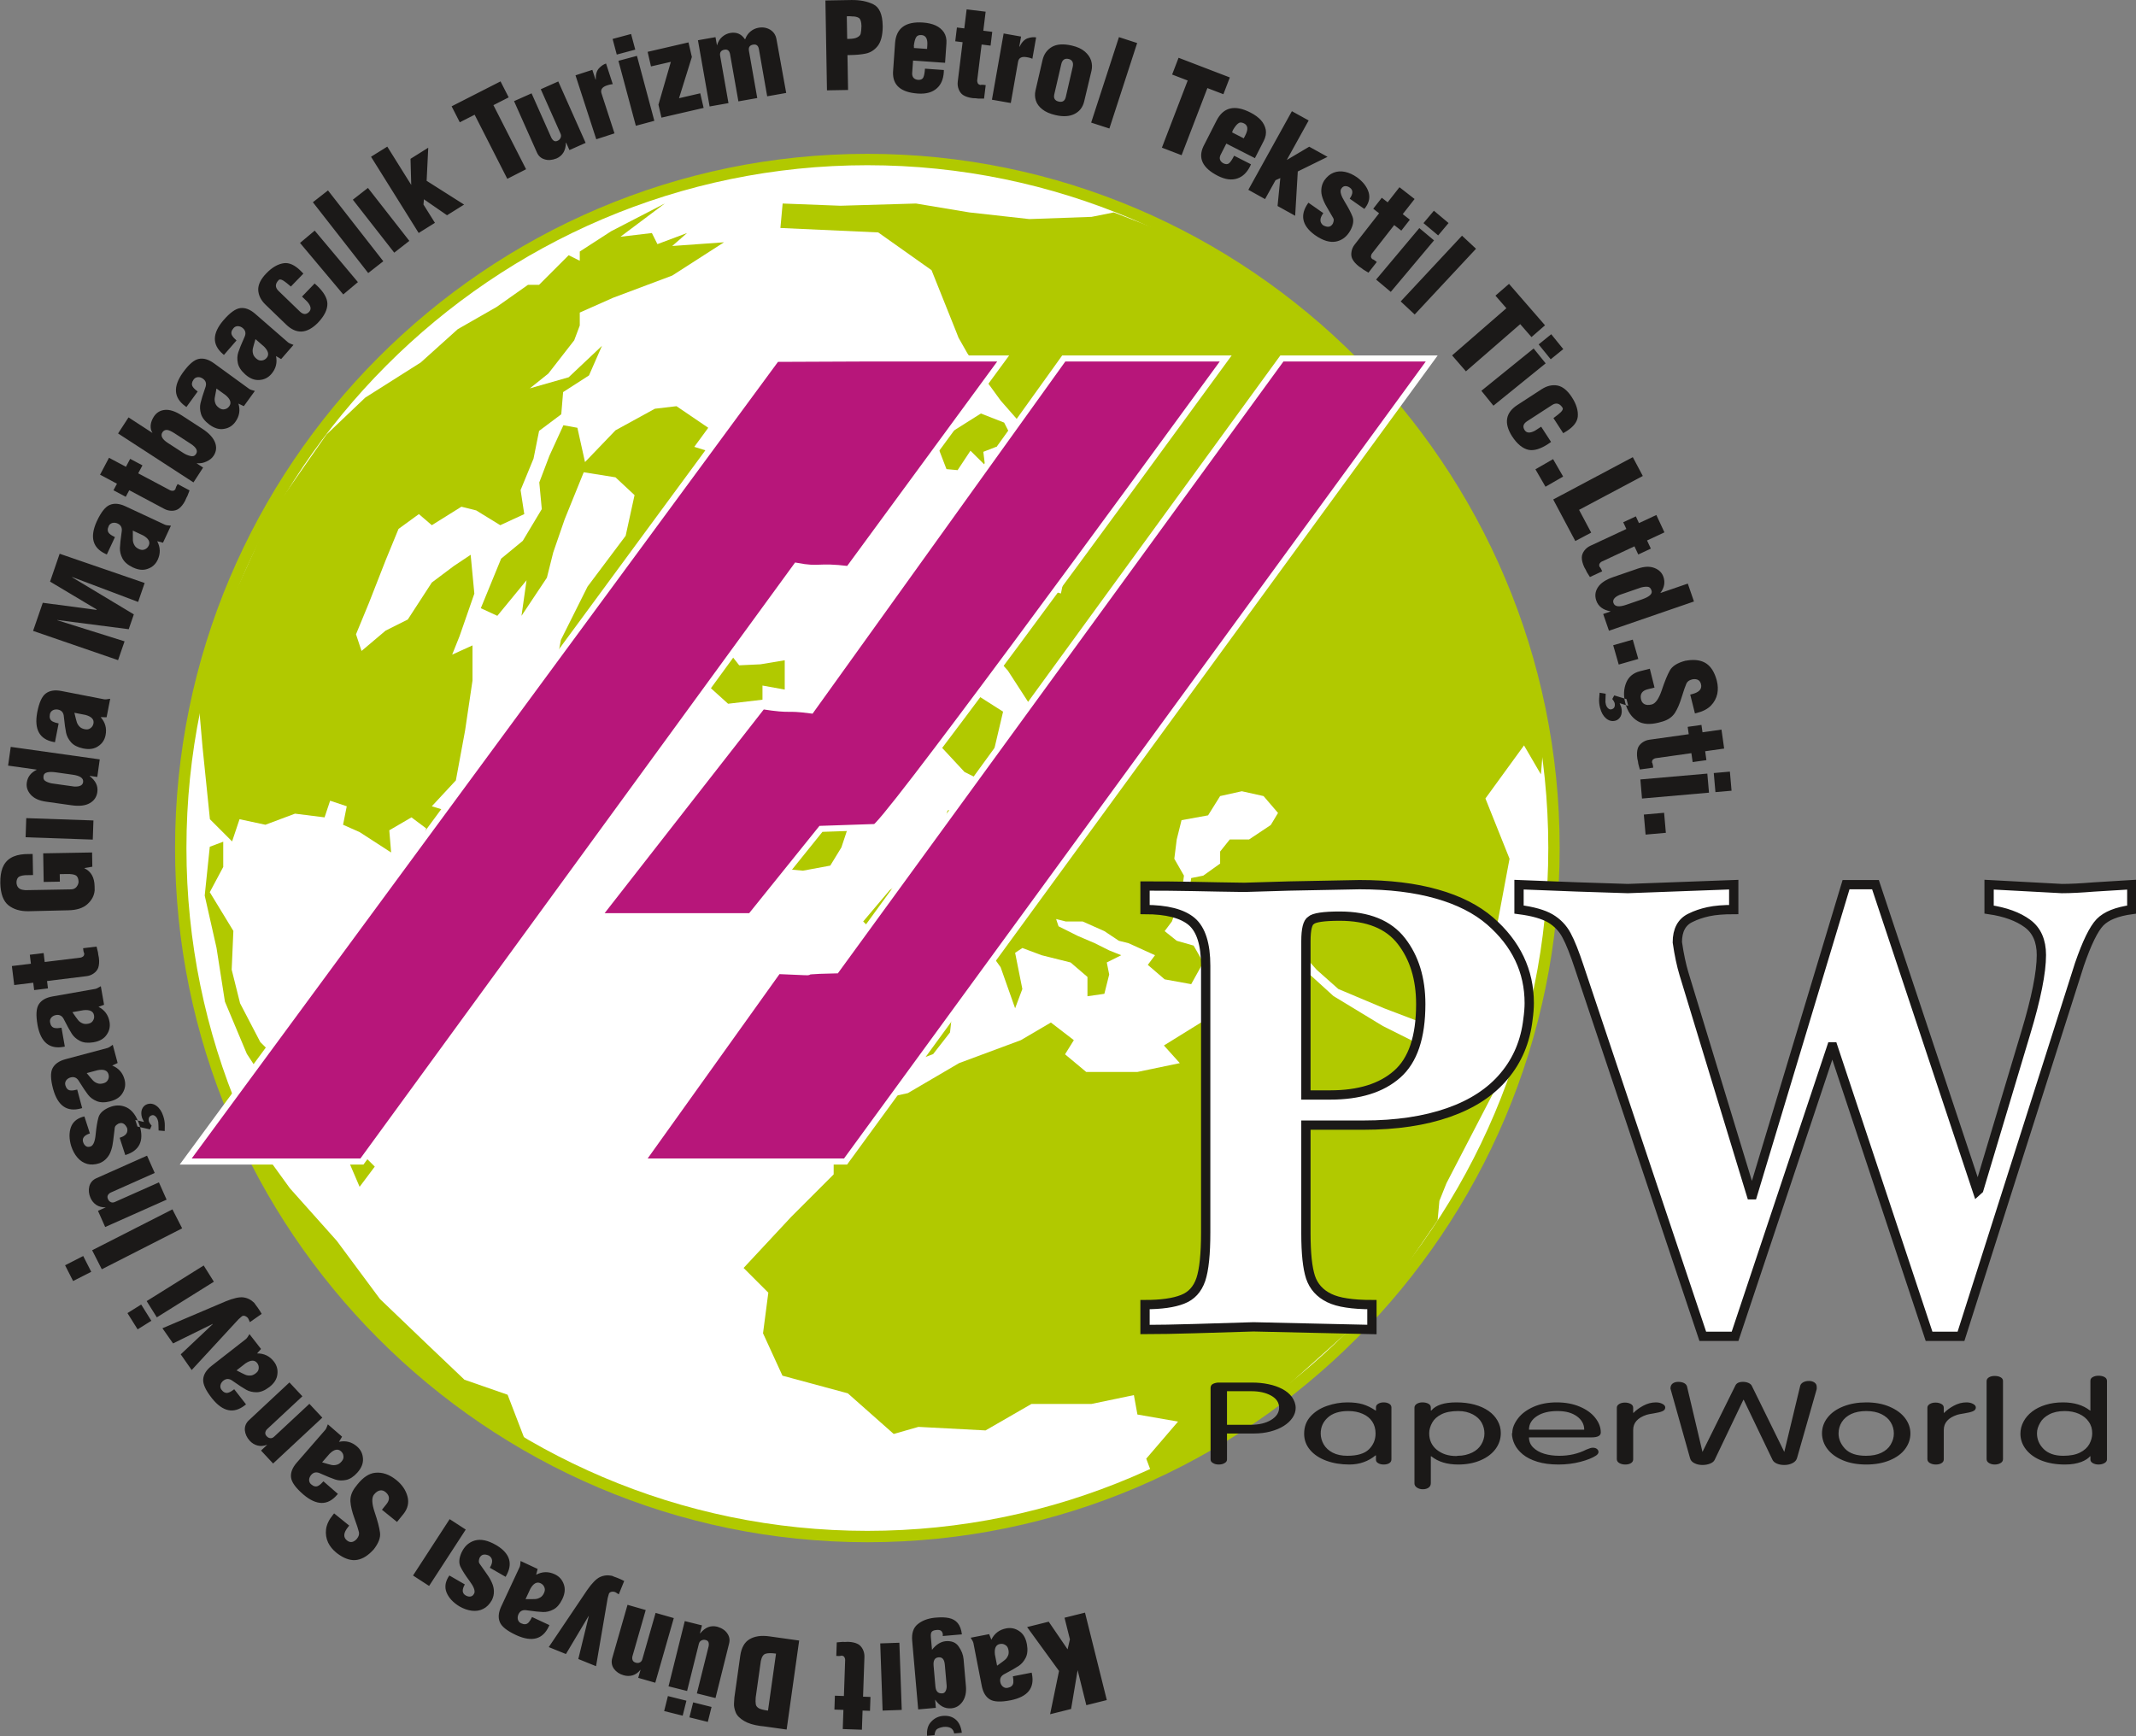
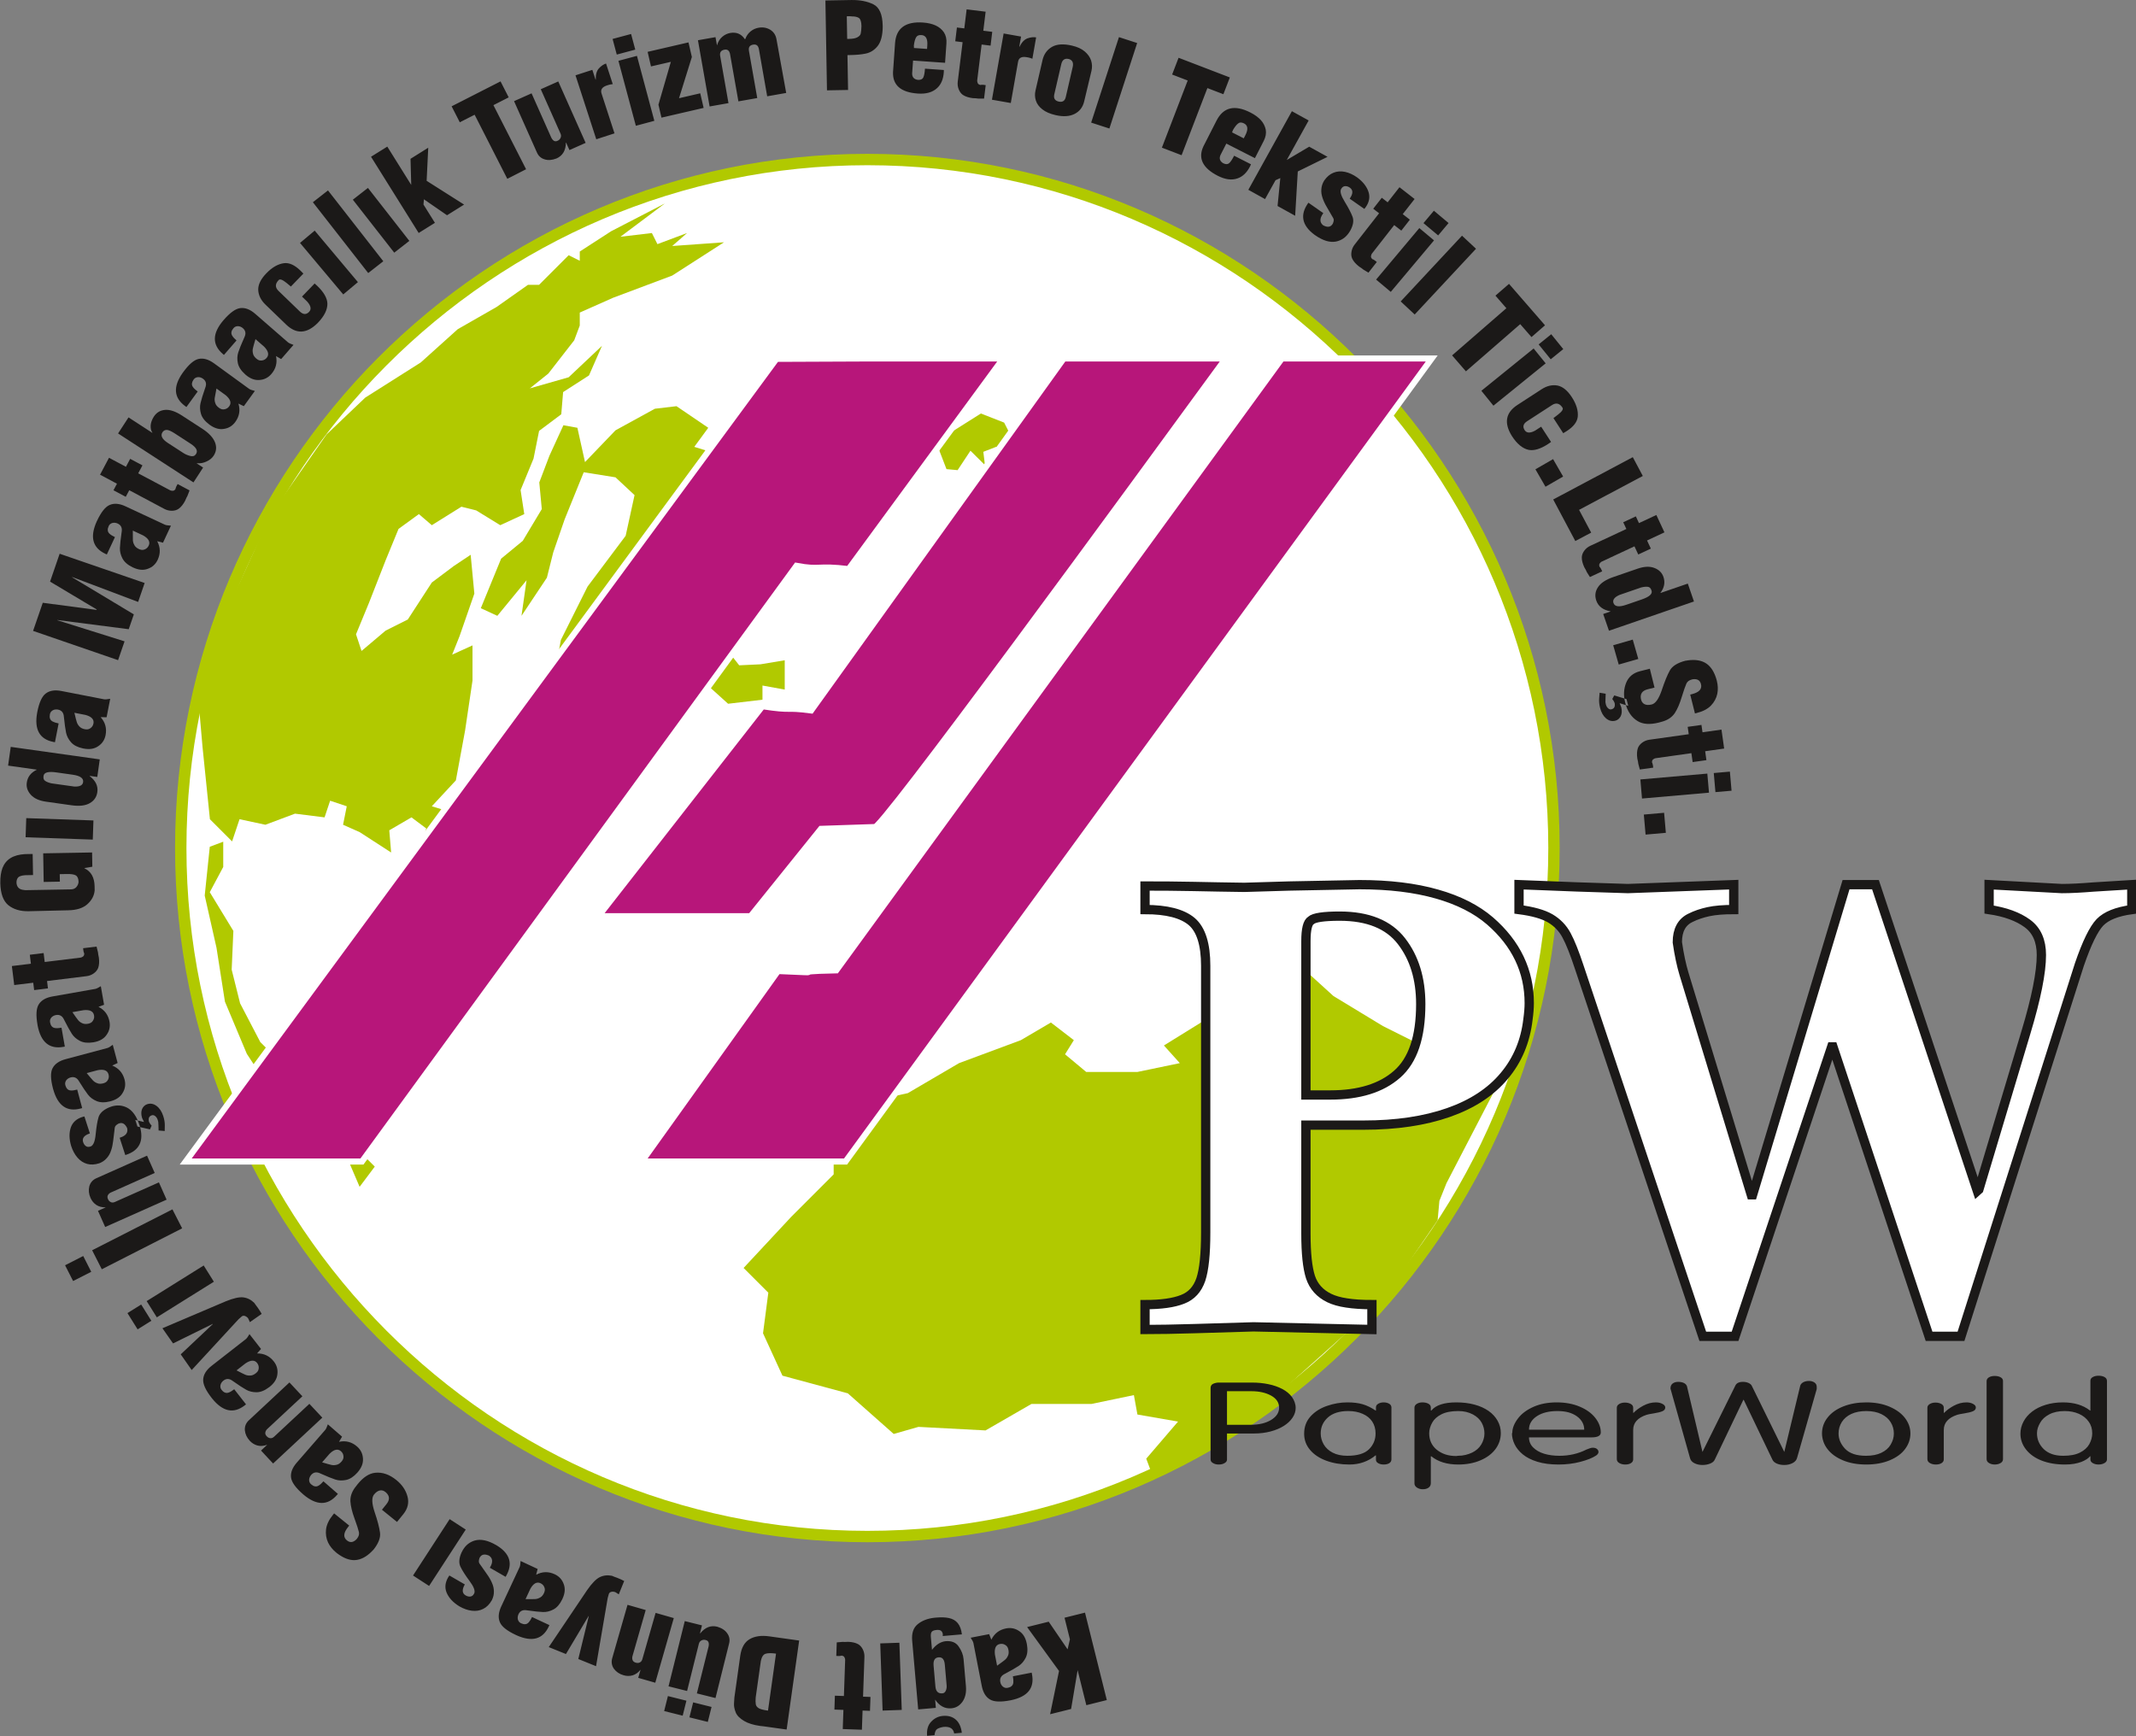
<svg xmlns="http://www.w3.org/2000/svg" width="375.3pt" height="305.1pt" viewBox="0 0 375.3 305.1" version="1.1">
  <rect x="0" y="0" width="375.3" height="305.1" fill="#808080" stroke="none" />
  <defs>
    <clipPath id="clip1">
      <path d="M 191 146 L 375.301 146 L 375.301 245 L 191 245 Z M 191 146 " />
    </clipPath>
    <clipPath id="clip2">
      <path d="M 0 72 L 195 72 L 195 305.102 L 0 305.102 Z M 0 72 " />
    </clipPath>
  </defs>
  <g id="surface1">
    <path style="fill-rule:evenodd;fill:rgb(100%,100%,100%);fill-opacity:1;stroke-width:20.001;stroke-linecap:butt;stroke-linejoin:miter;stroke:rgb(69.334%,78.906%,0%);stroke-opacity:1;stroke-miterlimit:4;" d="M 1523.984 2770.688 C 2188.477 2770.688 2730.391 2227.211 2730.391 1560.883 C 2730.391 894.516 2188.477 351.039 1523.984 351.039 C 859.57 351.039 317.578 894.516 317.578 1560.883 C 317.578 2227.211 859.57 2770.688 1523.984 2770.688 Z M 1523.984 2770.688 " transform="matrix(0.1,0,0,-0.1,0,305.1)" />
    <path style=" stroke:none;fill-rule:evenodd;fill:rgb(69.334%,78.906%,0%);fill-opacity:1;" d="M 57.352 76.367 L 64.176 69.867 L 73.922 63.695 L 80.422 57.848 L 87.242 53.945 L 92.77 50.047 L 94.719 50.047 L 99.914 44.848 L 101.867 45.824 L 101.867 44.199 L 107.391 40.625 L 116.812 35.754 L 109.012 41.602 L 114.535 40.949 L 115.512 42.898 L 120.715 40.949 L 118.109 43.227 L 127.211 42.574 L 118.109 48.422 L 107.715 52.324 L 101.867 54.922 L 101.867 57.195 L 100.891 59.797 L 96.34 65.645 L 93.094 68.242 L 99.914 66.293 L 105.766 60.77 L 103.488 65.969 L 98.941 68.895 L 98.617 72.793 L 94.719 75.715 L 93.742 80.59 L 91.469 86.113 L 92.117 90.336 L 87.895 92.285 L 83.672 89.688 L 81.07 89.039 L 75.871 92.285 L 73.598 90.336 L 70.023 92.938 L 67.754 98.461 L 64.828 105.934 L 62.551 111.457 L 63.523 114.383 L 67.754 110.809 L 71.648 108.859 L 75.871 102.359 L 79.77 99.434 L 82.695 97.484 L 83.344 104.309 L 80.746 111.781 L 79.445 115.031 L 83.02 113.406 L 83.02 119.578 L 81.719 128.352 L 80.098 137.125 L 75.871 141.676 L 80.098 142.973 L 79.445 149.797 L 73.598 149.473 L 74.898 145.574 L 72.297 143.625 L 68.398 145.898 L 68.723 149.797 L 63.203 146.223 L 60.277 144.922 L 60.926 141.676 L 58.004 140.699 L 57.027 143.625 L 51.832 142.973 L 46.629 144.922 L 42.086 143.949 L 40.781 147.848 L 36.883 143.949 L 35.586 131.277 L 34.934 123.805 L 39.156 108.859 L 47.605 90.336 Z M 57.352 76.367 " />
-     <path style=" stroke:none;fill-rule:evenodd;fill:rgb(69.334%,78.906%,0%);fill-opacity:1;" d="M 92.484 253.652 L 89.188 245.078 L 81.602 242.438 L 74.676 235.844 L 66.762 228.258 L 59.176 218.035 L 50.934 208.801 L 44.008 199.234 L 38.402 188.023 L 45.656 205.172 L 53.242 217.375 L 62.805 229.906 L 71.715 238.812 L 83.91 249.035 Z M 92.484 253.652 " />
    <path style=" stroke:none;fill-rule:evenodd;fill:rgb(69.334%,78.906%,0%);fill-opacity:1;" d="M 99.215 126.293 L 96.98 120.938 L 98.547 112.453 L 103.234 103.074 L 109.93 94.145 L 111.492 87 L 108.145 83.875 L 102.562 82.984 L 99.215 91.242 L 97.211 97.047 L 96.09 101.512 L 91.629 108.211 L 92.516 101.961 L 87.383 108.211 L 84.48 106.871 L 88.051 98.164 L 91.848 95.039 L 95.195 89.457 L 94.754 84.77 L 96.535 80.082 L 98.992 74.723 L 101.449 75.168 L 102.785 81.195 L 108.145 75.613 L 115.066 71.82 L 118.863 71.375 L 124.441 75.168 L 121.988 78.52 L 125.559 79.633 L 131.363 82.09 L 135.383 84.324 L 133.598 87 L 135.383 89.457 L 133.148 92.137 L 132.703 96.156 L 132.926 100.621 L 130.922 101.512 L 130.473 105.977 L 126.898 109.328 L 122.879 112.676 L 118.414 112.898 L 114.844 116.25 L 111.047 116.918 L 107.254 120.488 L 104.129 123.84 L 101.004 126.742 Z M 99.215 126.293 " />
    <path style=" stroke:none;fill-rule:evenodd;fill:rgb(69.334%,78.906%,0%);fill-opacity:1;" d="M 252.594 214.426 L 245.148 225.285 L 236.152 234.594 L 224.359 245.141 L 213.188 253.211 L 202.328 258.797 L 201.398 256.312 L 206.984 249.797 L 199.848 248.555 L 199.227 245.141 L 191.781 246.695 L 181.23 246.695 L 173.164 251.348 L 161.371 250.727 L 157.027 251.969 L 148.965 244.832 L 137.48 241.73 L 134.066 234.281 L 134.996 227.145 L 130.652 222.801 L 139.031 213.805 L 146.477 206.355 L 146.477 200.773 L 152.379 193.637 L 159.508 192.082 L 168.508 186.809 L 179.367 182.773 L 184.645 179.672 L 188.676 182.773 L 187.129 185.258 L 190.848 188.359 L 199.848 188.359 L 207.297 186.809 L 204.504 183.707 L 211.016 179.672 L 217.844 175.328 L 223.117 172.848 L 227.465 168.812 L 234.289 175.02 L 242.977 180.293 L 249.805 183.707 L 256.008 185.566 L 260.352 184.016 L 262.523 178.121 L 264.387 173.777 L 264.078 181.844 L 262.84 191.152 L 258.492 199.531 L 254.148 207.906 L 252.906 211.012 Z M 252.594 214.426 " />
-     <path style=" stroke:none;fill-rule:evenodd;fill:rgb(69.334%,78.906%,0%);fill-opacity:1;" d="M 270.738 136.066 L 267.773 130.98 L 260.992 140.305 L 265.23 150.898 L 262.688 164.461 L 260.145 175.902 L 257.602 184.801 L 252.094 180.562 L 243.195 177.172 L 235.145 173.781 L 231.328 170.391 L 227.938 166.578 L 225.82 160.223 L 222.43 163.613 L 219.465 164.883 L 216.922 166.156 L 214.379 168.273 L 213.109 165.309 L 209.719 161.918 L 208.445 161.07 L 208.871 157.254 L 209.297 154.289 L 211.414 153.863 L 214.379 151.746 L 214.379 149.629 L 216.074 147.508 L 219.465 147.508 L 223.277 144.965 L 224.551 142.848 L 222.008 139.883 L 218.191 139.035 L 214.379 139.883 L 212.262 143.27 L 207.598 144.117 L 206.754 147.508 L 206.328 150.898 L 208.023 153.863 L 207.598 157.254 L 205.902 161.918 L 204.633 163.613 L 206.754 165.309 L 209.719 166.156 L 211.414 169.121 L 209.297 172.934 L 204.633 172.086 L 201.672 169.543 L 202.938 167.848 L 198.277 165.73 L 196.586 165.309 L 194.039 163.613 L 190.223 161.918 L 187.258 161.918 L 185.562 161.492 L 185.988 162.766 L 189.379 164.461 L 192.344 165.73 L 194.887 167 L 197.004 167.848 L 194.465 169.121 L 194.887 171.238 L 194.039 174.629 L 191.07 175.055 L 191.07 171.664 L 188.105 169.121 L 183.02 167.848 L 179.629 166.578 L 178.359 167.426 L 179.629 173.781 L 178.359 177.172 L 175.816 169.969 L 173.699 167 L 171.156 170.816 L 171.156 173.781 L 167.34 177.598 L 166.922 181.41 L 163.953 185.223 L 157.172 187.766 L 149.547 188.613 L 144.883 183.527 L 144.883 175.902 L 149.969 173.781 L 157.172 172.934 L 157.172 168.695 L 153.781 164.035 L 151.664 161.918 L 156.324 156.406 L 159.715 154.289 L 165.223 147.086 L 166.492 142.422 L 174.121 140.727 L 180.055 136.492 L 182.172 130.133 L 181.754 125.051 L 177.09 117.844 L 173.699 114.031 L 169.465 115.305 L 171.578 122.082 L 176.242 125.051 L 174.547 132.254 L 173.699 137.762 L 169.465 135.645 L 163.953 129.711 L 158.867 131.406 L 158.02 126.32 L 160.137 117.844 L 160.984 110.219 L 163.527 105.133 L 167.766 97.504 L 175.395 95.809 L 181.324 95.387 L 183.867 98.352 L 180.477 102.59 L 186.41 104.285 L 187.684 97.93 L 186.41 82.25 L 181.754 77.164 L 175.816 70.383 L 172.426 65.723 L 169.98 62.094 L 168.414 59.34 L 168.062 58.434 L 163.676 47.477 L 154.305 40.84 L 137.121 40.059 L 137.512 35.762 L 147.664 36.152 L 160.941 35.762 L 170.316 37.324 L 180.859 38.496 L 191.797 38.105 L 195.699 37.324 L 207.805 42.012 L 218.738 48.648 L 227.336 55.289 L 237.094 63.879 L 249.199 76.766 L 257.402 87.703 L 264.039 102.934 L 268.34 114.258 L 271.465 127.535 Z M 270.738 136.066 " />
-     <path style=" stroke:none;fill-rule:evenodd;fill:rgb(69.334%,78.906%,0%);fill-opacity:1;" d="M 139.121 152.812 L 141.434 146.234 L 145.172 143.035 L 149.254 144.637 L 147.836 148.902 L 145.879 152.102 L 141.078 152.992 Z M 139.121 152.812 " />
    <path style=" stroke:none;fill-rule:evenodd;fill:rgb(69.334%,78.906%,0%);fill-opacity:1;" d="M 133.969 122.949 L 127.926 123.66 L 124.191 120.285 L 124.371 115.84 L 127.926 114.418 L 129.879 116.906 L 133.613 116.73 L 137.879 116.02 L 137.879 121.172 L 133.969 120.461 Z M 133.969 122.949 " />
    <path style=" stroke:none;fill-rule:evenodd;fill:rgb(69.334%,78.906%,0%);fill-opacity:1;" d="M 166.301 82.434 L 164.59 77.992 L 167.492 75.719 L 172.344 72.66 L 176.43 74.258 L 178.484 78.285 L 175.008 78.523 L 172.773 79.391 L 173.055 81.723 L 170.512 79.199 L 168.254 82.613 Z M 166.301 82.434 " />
    <path style=" stroke:none;fill-rule:evenodd;fill:rgb(69.334%,78.906%,0%);fill-opacity:1;" d="M 145.398 87.312 L 144.922 82.129 L 148.652 78.93 L 152.738 80.531 L 152.434 83.402 L 152.43 91.062 L 144.562 88.883 L 145.395 87.312 Z M 145.398 87.312 " />
    <path style=" stroke:none;fill-rule:evenodd;fill:rgb(69.334%,78.906%,0%);fill-opacity:1;" d="M 63.184 208.543 L 60.523 202.328 L 55.789 197.301 L 48.984 193.75 L 43.367 185.172 L 39.52 176.004 L 38.039 166.535 L 35.969 157.367 L 36.859 148.789 L 39.223 147.902 L 39.223 152.34 L 36.859 156.773 L 41.004 163.578 L 40.707 170.383 L 42.184 176.297 L 45.73 183.102 L 50.762 188.129 L 58.156 193.16 L 60.816 199.961 L 65.848 204.992 Z M 63.184 208.543 " />
    <path style="fill-rule:evenodd;fill:rgb(71.68%,8.617%,47.852%);fill-opacity:1;stroke-width:10.658;stroke-linecap:butt;stroke-linejoin:miter;stroke:rgb(100%,100%,100%);stroke-opacity:1;stroke-miterlimit:4;" d="M 1469.375 1345.961 L 2252.305 2421.078 L 2515.547 2421.078 L 2023.125 1746.391 L 1485.664 1010.023 L 1127.578 1010.023 L 1366.914 1344.75 C 1472.773 1340.219 1368.594 1343.93 1469.375 1345.961 Z M 1469.375 1345.961 " transform="matrix(0.1,0,0,-0.1,0,305.1)" />
    <path style="fill-rule:evenodd;fill:rgb(71.68%,8.617%,47.852%);fill-opacity:1;stroke-width:10.658;stroke-linecap:butt;stroke-linejoin:miter;stroke:rgb(100%,100%,100%);stroke-opacity:1;stroke-miterlimit:4;" d="M 1318.867 1441.078 L 1442.422 1594.555 L 1536.445 1597.719 C 1537.969 1578.07 1989.766 2196.742 2153.594 2421.078 L 1869.023 2421.078 L 1425.234 1802.641 C 1377.031 1808.969 1394.219 1801.625 1339.648 1810.062 L 1241.523 1684.477 L 1051.406 1441.078 Z M 1318.867 1441.078 " transform="matrix(0.1,0,0,-0.1,0,305.1)" />
    <path style="fill-rule:evenodd;fill:rgb(71.68%,8.617%,47.852%);fill-opacity:1;stroke-width:10.658;stroke-linecap:butt;stroke-linejoin:miter;stroke:rgb(100%,100%,100%);stroke-opacity:1;stroke-miterlimit:4;" d="M 326.289 1010.023 L 1364.219 2420.453 L 1510.938 2421.078 L 1762.578 2421.078 L 1491.016 2050.961 C 1435.156 2057.797 1441.289 2048.812 1399.336 2056.742 L 635.938 1010.023 Z M 326.289 1010.023 " transform="matrix(0.1,0,0,-0.1,0,305.1)" />
    <path style=" stroke:none;fill-rule:evenodd;fill:rgb(100%,100%,100%);fill-opacity:1;" d="M 233.723 192.406 C 238.797 192.406 242.719 191.191 245.473 188.758 C 248.254 186.324 249.629 182.227 249.629 176.438 C 249.629 171.988 248.504 168.297 246.238 165.375 C 243.98 162.453 240.363 160.98 235.387 160.98 C 232.555 160.98 230.871 161.238 230.352 161.727 C 229.758 162.082 229.453 163.277 229.453 165.355 L 229.453 192.406 Z M 229.453 197.703 L 229.453 216.77 C 229.453 220.223 229.723 222.77 230.258 224.418 C 230.812 226.066 231.902 227.281 233.551 228.086 C 234.371 228.48 235.387 228.773 236.594 228.949 C 237.816 229.145 239.297 229.242 241.051 229.242 L 241.051 233.617 L 220.246 233.148 C 216.742 233.266 213.262 233.363 209.852 233.461 C 206.426 233.559 203.535 233.617 201.184 233.617 L 201.184 229.242 C 204.035 229.242 206.215 228.93 207.766 228.32 C 209.34 227.715 210.387 226.559 210.98 224.852 C 211.555 223.145 211.844 220.379 211.844 216.555 L 211.844 169.711 C 211.844 165.926 211.02 163.316 209.379 161.922 C 207.727 160.531 204.992 159.824 201.184 159.824 L 201.184 155.688 C 204.035 155.688 206.867 155.707 209.68 155.766 C 212.512 155.824 215.48 155.883 218.637 155.922 L 226.523 155.688 L 238.871 155.449 C 244.098 155.449 248.633 156 252.465 157.098 C 256.289 158.176 259.41 159.766 261.801 161.824 C 266.395 165.809 268.691 170.633 268.691 176.262 C 268.691 177.066 268.617 178.027 268.465 179.125 C 268.023 182.973 266.629 186.285 264.289 189.07 C 261.953 191.875 258.699 194.016 254.508 195.484 C 250.316 196.957 245.34 197.703 239.539 197.703 Z M 277.477 169.945 C 276.656 167.457 275.91 165.57 275.238 164.336 C 274.57 163.082 273.613 162.102 272.387 161.375 C 271.141 160.648 269.305 160.137 266.895 159.824 L 266.895 155.449 L 276.98 155.844 L 286.016 156.137 L 304.621 155.449 L 304.621 159.824 C 302.82 159.824 301.348 159.941 300.16 160.199 C 298.992 160.453 297.965 160.805 297.059 161.258 C 295.492 161.984 294.711 163.434 294.711 165.57 C 295.031 167.789 295.434 169.633 295.871 171.086 L 307.703 209.941 L 307.934 209.941 L 324.355 155.449 L 329.523 155.449 L 347.422 209.258 L 347.688 209.02 L 355.938 181.48 C 357.777 175.398 358.676 170.848 358.676 167.809 C 358.676 165.316 357.852 163.473 356.227 162.277 C 354.578 161.062 352.32 160.238 349.488 159.824 L 349.488 155.449 L 362.273 156.137 C 363.805 156.137 365.66 156.039 367.824 155.863 L 374.562 155.449 L 374.562 159.824 C 371.941 160.18 370.086 160.922 368.973 162.062 C 367.863 163.219 366.656 165.691 365.355 169.477 L 344.551 234.816 L 338.941 234.816 L 322.059 183.953 L 321.828 183.953 L 304.852 234.816 L 299.184 234.816 Z M 277.477 169.945 " />
    <g clip-path="url(#clip1)" clip-rule="nonzero">
      <path style="fill:none;stroke-width:16.328;stroke-linecap:butt;stroke-linejoin:miter;stroke:rgb(10.594%,9.813%,9.424%);stroke-opacity:1;stroke-miterlimit:4;" d="M 2337.227 1126.938 C 2387.969 1126.938 2427.188 1139.086 2454.727 1163.422 C 2482.539 1187.758 2496.289 1228.734 2496.289 1286.625 C 2496.289 1331.117 2485.039 1368.031 2462.383 1397.25 C 2439.805 1426.469 2403.633 1441.195 2353.867 1441.195 C 2325.547 1441.195 2308.711 1438.617 2303.516 1433.734 C 2297.578 1430.18 2294.531 1418.227 2294.531 1397.445 L 2294.531 1126.938 Z M 2294.531 1073.969 L 2294.531 883.305 C 2294.531 848.773 2297.227 823.305 2302.578 806.82 C 2308.125 790.336 2319.023 778.188 2335.508 770.141 C 2343.711 766.195 2353.867 763.266 2365.938 761.508 C 2378.164 759.555 2392.969 758.578 2410.508 758.578 L 2410.508 714.828 L 2202.461 719.516 C 2167.422 718.344 2132.617 717.367 2098.516 716.391 C 2064.258 715.414 2035.352 714.828 2011.836 714.828 L 2011.836 758.578 C 2040.352 758.578 2062.148 761.703 2077.656 767.797 C 2093.398 773.852 2103.867 785.414 2109.805 802.484 C 2115.547 819.555 2118.438 847.211 2118.438 885.453 L 2118.438 1353.891 C 2118.438 1391.742 2110.195 1417.836 2093.789 1431.781 C 2077.266 1445.688 2049.922 1452.758 2011.836 1452.758 L 2011.836 1494.125 C 2040.352 1494.125 2068.672 1493.93 2096.797 1493.344 C 2125.117 1492.758 2154.805 1492.172 2186.367 1491.781 L 2265.234 1494.125 L 2388.711 1496.508 C 2440.977 1496.508 2486.328 1491 2524.648 1480.023 C 2562.891 1469.242 2594.102 1453.344 2618.008 1432.758 C 2663.945 1392.914 2686.914 1344.672 2686.914 1288.383 C 2686.914 1280.336 2686.172 1270.727 2684.648 1259.75 C 2680.234 1221.273 2666.289 1188.148 2642.891 1160.297 C 2619.531 1132.25 2586.992 1110.844 2545.078 1096.156 C 2503.164 1081.43 2453.398 1073.969 2395.391 1073.969 Z M 2774.766 1351.547 C 2766.562 1376.43 2759.102 1395.297 2752.383 1407.641 C 2745.703 1420.18 2736.133 1429.984 2723.867 1437.25 C 2711.406 1444.516 2693.047 1449.633 2668.945 1452.758 L 2668.945 1496.508 L 2769.805 1492.562 L 2860.156 1489.633 L 3046.211 1496.508 L 3046.211 1452.758 C 3028.203 1452.758 3013.477 1451.586 3001.602 1449.008 C 2989.922 1446.469 2979.648 1442.953 2970.586 1438.422 C 2954.922 1431.156 2947.109 1416.664 2947.109 1395.297 C 2950.312 1373.109 2954.336 1354.672 2958.711 1340.141 L 3077.031 951.586 L 3079.336 951.586 L 3243.555 1496.508 L 3295.234 1496.508 L 3474.219 958.422 L 3476.875 960.805 L 3559.375 1236.195 C 3577.773 1297.016 3586.758 1342.523 3586.758 1372.914 C 3586.758 1397.836 3578.516 1416.273 3562.266 1428.227 C 3545.781 1440.375 3523.203 1448.617 3494.883 1452.758 L 3494.883 1496.508 L 3622.734 1489.633 C 3638.047 1489.633 3656.602 1490.609 3678.242 1492.367 L 3745.625 1496.508 L 3745.625 1452.758 C 3719.414 1449.203 3700.859 1441.781 3689.727 1430.375 C 3678.633 1418.812 3666.562 1394.086 3653.555 1356.234 L 3445.508 702.836 L 3389.414 702.836 L 3220.586 1211.469 L 3218.281 1211.469 L 3048.516 702.836 L 2991.836 702.836 Z M 2774.766 1351.547 " transform="matrix(0.1,0,0,-0.1,0,305.1)" />
    </g>
    <g clip-path="url(#clip2)" clip-rule="nonzero">
      <path style=" stroke:none;fill-rule:evenodd;fill:rgb(10.594%,9.813%,9.424%);fill-opacity:1;" d="M 190.637 283.367 L 194.469 298.73 L 190.871 299.629 L 189.34 293.477 L 188.195 300.297 L 184.504 301.219 L 186.074 293.617 L 180.465 285.902 L 184.262 284.957 L 187.578 289.816 L 187.988 288.062 L 187.039 284.262 Z M 175.191 292.688 C 175.883 292.195 176.34 291.859 176.562 291.672 C 176.801 291.48 176.984 291.223 177.121 290.895 C 177.238 290.629 177.262 290.305 177.184 289.914 C 177.172 289.836 177.145 289.754 177.121 289.672 C 177.035 289.391 176.859 289.172 176.59 289.023 C 176.324 288.863 176.023 288.809 175.676 288.879 C 174.977 289.016 174.684 289.633 174.809 290.723 Z M 174.18 288.121 C 174.715 287.031 175.578 286.367 176.773 286.137 C 177.617 285.973 178.383 286.133 179.078 286.609 C 179.766 287.062 180.215 287.805 180.41 288.84 C 180.422 288.871 180.422 288.898 180.43 288.926 C 180.598 289.875 180.531 290.664 180.223 291.281 C 179.914 291.902 179.504 292.379 179.004 292.719 C 178.488 293.062 177.68 293.531 176.562 294.117 C 175.895 294.434 175.629 294.914 175.754 295.559 C 175.816 295.895 175.969 296.164 176.211 296.371 C 176.465 296.566 176.727 296.641 177.004 296.586 C 177.027 296.582 177.055 296.574 177.086 296.57 C 177.359 296.516 177.57 296.422 177.715 296.293 C 177.906 296.145 178.016 295.93 178.047 295.656 C 178.074 295.363 178.047 294.996 177.965 294.555 L 181.27 293.91 C 181.285 294.004 181.305 294.094 181.32 294.18 C 181.797 296.617 180.566 298.141 177.641 298.754 C 177.598 298.762 177.555 298.77 177.516 298.777 C 175.836 299.105 174.633 299.051 173.926 298.617 C 173.195 298.176 172.719 297.383 172.496 296.238 L 171.035 288.73 C 171.004 288.539 170.84 288.219 170.551 287.773 L 173.797 287.145 Z M 166.328 296.172 L 166.008 292.52 C 165.969 292.059 165.859 291.723 165.688 291.512 C 165.512 291.289 165.254 291.191 164.898 291.223 C 164.242 291.277 163.953 291.77 164.035 292.691 L 164.355 296.348 C 164.43 297.215 164.84 297.613 165.586 297.551 C 165.848 297.527 166.047 297.375 166.176 297.094 C 166.305 296.805 166.355 296.496 166.328 296.172 Z M 163.754 289.906 C 164.434 289.016 165.215 288.508 166.09 288.391 C 166.105 288.387 166.117 288.387 166.133 288.387 C 167.176 288.293 167.945 288.598 168.43 289.301 C 168.941 290.023 169.234 290.77 169.301 291.535 L 169.715 296.277 C 169.812 297.395 169.609 298.305 169.113 299.012 C 168.609 299.719 167.965 300.105 167.16 300.176 C 166.012 300.277 165.062 299.77 164.305 298.652 L 164.43 300.098 L 161.328 300.371 L 160.273 288.309 C 160.156 286.992 160.477 286.027 161.223 285.414 C 161.988 284.781 162.965 284.402 164.164 284.266 C 164.297 284.258 164.41 284.246 164.52 284.234 C 165.398 284.16 166.133 284.188 166.723 284.316 C 167.387 284.453 167.906 284.754 168.281 285.215 C 168.66 285.676 168.902 286.328 169.008 287.184 L 165.648 287.477 C 165.637 287.336 165.641 287.238 165.664 287.18 C 165.609 286.875 165.504 286.664 165.34 286.555 C 165.184 286.426 164.93 286.379 164.562 286.41 C 164.09 286.453 163.797 286.574 163.672 286.785 C 163.555 286.973 163.52 287.266 163.555 287.66 Z M 168.996 304.477 L 167.652 304.594 C 167.508 303.734 166.887 303.352 165.789 303.445 C 165.328 303.516 164.965 303.633 164.691 303.797 C 164.426 303.945 164.258 304.312 164.195 304.898 L 162.895 305.012 C 162.801 303.957 163.039 303.133 163.605 302.539 C 164.172 301.926 164.852 301.586 165.66 301.512 C 166.586 301.434 167.34 301.648 167.93 302.16 C 168.508 302.656 168.863 303.43 168.996 304.477 Z M 158.023 288.656 L 158.438 300.461 L 155.074 300.578 L 154.66 288.773 Z M 151.555 300.574 L 151.438 303.941 L 148.074 303.824 L 148.191 300.457 L 146.609 300.402 L 146.691 297.961 L 148.277 298.016 L 148.496 291.66 C 148.504 291.547 148.465 291.406 148.383 291.234 C 148.305 291.055 148.129 290.945 147.844 290.918 C 147.836 290.934 147.797 290.949 147.738 290.961 C 147.688 290.961 147.621 290.961 147.547 290.973 C 147.496 290.973 147.465 290.977 147.445 290.992 L 146.938 290.973 L 147.02 288.594 L 148.055 288.504 C 148.172 288.508 148.305 288.516 148.461 288.52 C 148.609 288.512 148.797 288.504 149.004 288.496 C 149.719 288.52 150.305 288.652 150.758 288.898 C 151.105 289.09 151.383 289.395 151.594 289.812 C 151.805 290.227 151.898 290.672 151.883 291.148 L 151.641 298.133 L 152.945 298.18 L 152.859 300.621 Z M 140.414 288.27 L 138.215 303.91 L 134.148 303.34 C 133.953 303.324 133.758 303.305 133.562 303.277 C 132.395 303.113 131.465 302.828 130.77 302.418 C 129.984 301.957 129.48 301.445 129.262 300.887 C 129.047 300.332 128.941 299.824 128.965 299.379 C 128.988 298.914 129.012 298.555 129.031 298.305 L 130.062 290.961 C 130.262 289.543 130.805 288.57 131.684 288.047 C 132.59 287.504 133.758 287.332 135.203 287.539 Z M 136.348 290.57 C 135.527 290.453 134.914 290.461 134.52 290.59 C 134.121 290.703 133.84 291.121 133.684 291.848 L 132.777 298.277 C 132.738 298.781 132.742 299.184 132.797 299.488 C 132.855 299.777 133.047 300.012 133.359 300.188 C 133.648 300.34 134.105 300.461 134.73 300.551 C 134.801 300.559 134.871 300.57 134.941 300.578 Z M 122.988 286.996 L 123.031 287.008 C 123.891 285.945 124.891 285.555 126.035 285.844 C 126.844 286.086 127.426 286.477 127.785 287.016 C 128.164 287.543 128.27 288.137 128.105 288.789 L 125.715 298.375 L 122.441 297.559 L 124.508 289.281 C 124.621 288.656 124.461 288.297 124.02 288.188 C 123.992 288.18 123.965 288.172 123.941 288.168 C 123.695 288.105 123.453 288.137 123.219 288.266 C 123.004 288.383 122.855 288.578 122.789 288.852 L 120.723 297.133 L 117.461 296.316 L 120.316 284.852 L 123.34 285.605 Z M 125.02 299.938 L 124.363 302.57 L 121.133 301.766 L 121.789 299.133 Z M 120.605 298.84 L 119.949 301.473 L 116.695 300.66 L 117.352 298.027 Z M 118.387 284.324 L 115.133 295.684 L 112.137 294.824 L 112.551 293.387 C 112.141 293.898 111.672 294.23 111.148 294.387 C 110.637 294.531 110.113 294.527 109.574 294.371 C 108.844 294.164 108.273 293.781 107.863 293.227 C 107.477 292.66 107.379 292.043 107.57 291.363 L 110.258 281.992 L 113.453 282.91 L 111.129 291.004 C 111.059 291.25 111.066 291.484 111.148 291.711 C 111.23 291.926 111.414 292.074 111.699 292.156 C 111.969 292.234 112.211 292.223 112.41 292.121 C 112.629 292.023 112.777 291.832 112.859 291.551 L 115.191 283.41 Z M 103.445 283.992 L 103.406 283.977 L 99.438 290.641 L 96.418 289.422 L 103.164 279.402 C 103.996 278.207 104.73 277.457 105.371 277.137 C 106.031 276.816 106.746 276.734 107.516 276.891 C 107.695 276.965 107.852 277.027 107.98 277.082 C 108.129 277.125 108.297 277.188 108.48 277.262 C 108.949 277.449 109.344 277.633 109.672 277.809 L 108.719 280.152 C 108.574 280.062 108.445 279.973 108.324 279.898 C 108.219 279.824 108.137 279.777 108.086 279.754 C 107.891 279.68 107.676 279.66 107.449 279.703 C 107.219 279.746 107.062 279.867 106.98 280.062 C 106.961 280.125 106.887 280.379 106.77 280.816 L 104.727 292.777 L 101.609 291.516 Z M 92.34 280.996 C 93.184 281.004 93.754 281 94.043 280.98 C 94.344 280.965 94.648 280.863 94.953 280.68 C 95.203 280.535 95.41 280.285 95.582 279.926 C 95.613 279.852 95.641 279.77 95.668 279.691 C 95.766 279.41 95.754 279.133 95.621 278.855 C 95.504 278.566 95.285 278.348 94.969 278.199 C 94.32 277.898 93.719 278.227 93.18 279.184 Z M 94.203 276.707 C 95.273 276.137 96.359 276.109 97.469 276.625 C 98.242 276.988 98.773 277.566 99.051 278.363 C 99.344 279.137 99.266 279.996 98.82 280.953 C 98.805 280.98 98.793 281.008 98.781 281.031 C 98.363 281.898 97.844 282.496 97.23 282.812 C 96.617 283.137 96.008 283.281 95.398 283.258 C 94.785 283.238 93.852 283.141 92.605 282.961 C 91.879 282.824 91.379 283.051 91.098 283.648 C 90.961 283.957 90.918 284.266 90.992 284.574 C 91.086 284.879 91.254 285.094 91.512 285.215 C 91.531 285.227 91.559 285.238 91.586 285.25 C 91.84 285.367 92.062 285.414 92.258 285.398 C 92.504 285.391 92.715 285.281 92.898 285.074 C 93.098 284.855 93.289 284.543 93.48 284.137 L 96.531 285.559 C 96.492 285.645 96.457 285.727 96.418 285.805 C 95.367 288.055 93.48 288.57 90.754 287.344 C 90.715 287.324 90.672 287.305 90.637 287.289 C 89.086 286.562 88.145 285.816 87.828 285.047 C 87.492 284.262 87.578 283.34 88.066 282.285 L 91.301 275.352 C 91.383 275.176 91.438 274.82 91.469 274.293 L 94.465 275.691 Z M 88.84 277.074 L 86.062 275.477 C 86.09 275.438 86.105 275.402 86.129 275.367 C 86.648 274.465 86.578 273.793 85.91 273.344 C 85.152 273.02 84.629 273.121 84.32 273.645 C 84.301 273.68 84.277 273.723 84.246 273.77 C 84.16 274.012 84.121 274.234 84.133 274.438 C 84.164 274.633 84.305 274.875 84.543 275.16 C 84.883 275.645 85.223 276.133 85.57 276.625 C 85.93 277.125 86.219 277.625 86.434 278.121 C 86.66 278.625 86.777 279.129 86.777 279.633 C 86.793 280.145 86.68 280.652 86.43 281.16 C 86.418 281.184 86.402 281.207 86.387 281.23 C 85.996 281.914 85.504 282.406 84.902 282.707 C 84.309 283.012 83.637 283.121 82.895 283.031 C 82.172 282.938 81.445 282.684 80.715 282.262 C 79.602 281.582 78.844 280.766 78.457 279.816 C 78.121 278.957 78.215 278.082 78.734 277.18 C 78.797 277.07 78.871 276.957 78.957 276.84 L 81.672 278.41 C 81.137 279.336 81.188 279.98 81.82 280.344 C 82.121 280.52 82.41 280.582 82.688 280.531 C 82.922 280.488 83.109 280.352 83.242 280.121 C 83.27 280.074 83.297 280.023 83.328 279.973 C 83.52 279.52 83.242 278.793 82.492 277.793 C 81.754 276.797 81.223 275.965 80.898 275.289 C 80.586 274.621 80.648 273.793 81.094 272.801 C 81.16 272.66 81.23 272.523 81.309 272.391 C 81.809 271.527 82.516 270.961 83.43 270.691 C 84.488 270.398 85.723 270.66 87.137 271.477 L 87.32 271.582 C 89.621 273.008 90.148 274.805 88.898 276.965 C 88.879 277.004 88.855 277.039 88.84 277.074 Z M 81.832 268.77 L 75.395 278.676 L 72.57 276.844 L 79.004 266.938 Z M 69.758 267.43 L 67.109 265.285 L 67.891 264.316 C 68.512 263.555 68.488 262.867 67.828 262.258 C 67.777 262.223 67.734 262.188 67.695 262.152 C 67.422 261.934 67.121 261.844 66.797 261.887 C 66.422 261.945 66.062 262.188 65.715 262.613 C 65.285 263.148 65.316 264.168 65.816 265.672 C 66.332 267.188 66.645 268.391 66.766 269.289 C 66.895 270.18 66.508 271.195 65.605 272.328 C 65.512 272.398 65.418 272.492 65.32 272.613 C 64.367 273.57 63.387 274.078 62.379 274.137 C 61.398 274.188 60.352 273.789 59.23 272.941 C 59.172 272.895 59.117 272.848 59.066 272.809 C 58.461 272.312 57.984 271.734 57.656 271.07 C 57.309 270.336 57.191 269.547 57.289 268.711 C 57.402 267.879 57.801 267.039 58.492 266.191 L 58.707 265.926 L 61.359 268.074 C 61.297 268.152 61.234 268.23 61.172 268.305 C 60.34 269.332 60.27 270.121 60.957 270.676 C 61.504 271.117 62.059 271.055 62.629 270.484 C 62.66 270.441 62.695 270.398 62.73 270.355 C 63.031 269.984 63.141 269.605 63.062 269.215 C 62.965 268.773 62.707 267.977 62.285 266.82 C 61.863 265.672 61.629 264.684 61.57 263.859 C 61.52 263.023 61.777 262.215 62.348 261.426 C 62.504 261.211 62.664 261.004 62.828 260.805 C 63.82 259.574 64.852 258.902 65.918 258.789 C 67.184 258.656 68.426 259.086 69.648 260.074 C 70.652 260.887 71.301 261.848 71.598 262.957 C 71.891 264.059 71.648 265.094 70.871 266.055 Z M 56.594 256.957 C 57.406 257.199 57.953 257.355 58.238 257.414 C 58.531 257.48 58.852 257.469 59.191 257.375 C 59.473 257.305 59.742 257.121 60.004 256.82 C 60.059 256.762 60.105 256.691 60.152 256.621 C 60.332 256.383 60.387 256.109 60.34 255.805 C 60.305 255.496 60.16 255.227 59.895 254.996 C 59.352 254.527 58.688 254.676 57.906 255.449 Z M 59.566 253.352 C 60.754 253.098 61.809 253.371 62.73 254.172 C 63.379 254.734 63.723 255.438 63.773 256.281 C 63.84 257.102 63.527 257.91 62.84 258.703 C 62.816 258.727 62.797 258.75 62.781 258.77 C 62.137 259.488 61.473 259.918 60.797 260.055 C 60.117 260.195 59.492 260.168 58.91 259.977 C 58.332 259.789 57.465 259.438 56.309 258.922 C 55.648 258.59 55.105 258.672 54.672 259.168 C 54.453 259.426 54.332 259.711 54.312 260.027 C 54.316 260.348 54.422 260.602 54.637 260.789 C 54.656 260.805 54.676 260.82 54.695 260.84 C 54.91 261.023 55.113 261.133 55.305 261.168 C 55.539 261.227 55.773 261.18 56.008 261.031 C 56.258 260.879 56.531 260.629 56.828 260.293 L 59.367 262.5 C 59.305 262.574 59.246 262.641 59.188 262.707 C 57.562 264.582 55.605 264.555 53.32 262.625 C 53.289 262.598 53.254 262.566 53.223 262.539 C 51.93 261.414 51.234 260.438 51.137 259.609 C 51.035 258.766 51.367 257.902 52.133 257.02 L 57.152 251.25 C 57.281 251.102 57.43 250.777 57.605 250.277 L 60.102 252.445 Z M 56.629 249.105 L 47.984 257.164 L 45.863 254.887 L 46.957 253.867 C 46.34 254.094 45.77 254.137 45.238 254 C 44.727 253.863 44.277 253.59 43.895 253.18 C 43.379 252.625 43.09 252.004 43.02 251.316 C 42.977 250.629 43.215 250.047 43.727 249.566 L 50.855 242.918 L 53.129 245.352 L 46.965 251.094 C 46.777 251.266 46.66 251.473 46.617 251.707 C 46.578 251.938 46.656 252.156 46.859 252.371 C 47.051 252.578 47.258 252.691 47.488 252.707 C 47.723 252.738 47.953 252.652 48.164 252.449 L 54.359 246.676 Z M 41.559 240.797 C 42.312 241.188 42.816 241.445 43.09 241.559 C 43.363 241.68 43.676 241.73 44.031 241.703 C 44.32 241.688 44.621 241.559 44.934 241.312 C 44.996 241.266 45.059 241.207 45.121 241.148 C 45.34 240.945 45.445 240.688 45.461 240.379 C 45.48 240.07 45.391 239.777 45.176 239.5 C 44.734 238.938 44.051 238.957 43.137 239.566 Z M 45.168 237.82 C 46.379 237.801 47.363 238.273 48.113 239.234 C 48.641 239.91 48.848 240.664 48.734 241.5 C 48.645 242.32 48.184 243.055 47.355 243.703 C 47.336 243.723 47.309 243.738 47.285 243.754 C 46.516 244.34 45.785 244.633 45.094 244.641 C 44.402 244.648 43.793 244.5 43.258 244.203 C 42.723 243.906 41.938 243.398 40.906 242.668 C 40.32 242.219 39.773 242.191 39.254 242.598 C 38.984 242.809 38.812 243.066 38.738 243.375 C 38.68 243.688 38.734 243.957 38.906 244.184 C 38.922 244.203 38.941 244.223 38.961 244.246 C 39.129 244.469 39.309 244.613 39.492 244.684 C 39.711 244.785 39.953 244.785 40.211 244.684 C 40.484 244.582 40.797 244.391 41.152 244.113 L 43.227 246.77 C 43.152 246.824 43.082 246.883 43.012 246.938 C 41.055 248.465 39.141 248.062 37.266 245.734 C 37.238 245.699 37.215 245.664 37.188 245.633 C 36.129 244.281 35.633 243.191 35.703 242.359 C 35.762 241.512 36.254 240.727 37.168 240.008 L 43.195 235.301 C 43.352 235.18 43.562 234.891 43.832 234.43 L 45.863 237.035 Z M 37.387 232.672 L 37.363 232.637 L 30.406 236.062 L 28.539 233.395 L 39.652 228.668 C 41.004 228.117 42.027 227.887 42.734 227.969 C 43.469 228.062 44.113 228.383 44.672 228.934 C 44.781 229.094 44.879 229.23 44.961 229.344 C 45.059 229.465 45.168 229.605 45.277 229.766 C 45.57 230.18 45.801 230.551 45.977 230.871 L 43.902 232.324 C 43.836 232.168 43.77 232.023 43.715 231.895 C 43.66 231.773 43.621 231.691 43.59 231.645 C 43.465 231.473 43.297 231.344 43.086 231.254 C 42.863 231.168 42.668 231.18 42.496 231.301 C 42.438 231.34 42.242 231.516 41.906 231.82 L 33.68 240.738 L 31.754 237.98 Z M 37.578 225.219 L 27.555 231.48 L 25.77 228.625 L 35.789 222.367 Z M 26.59 232.082 L 24.18 233.59 L 22.395 230.734 L 24.805 229.227 Z M 32.004 215.84 L 17.887 223.031 L 16.188 219.691 L 30.297 212.504 Z M 16.031 223.477 L 12.844 225.098 L 11.434 222.328 L 14.621 220.703 Z M 29.273 210.801 L 18.48 215.605 L 17.215 212.762 L 18.586 212.152 C 17.926 212.168 17.371 212.023 16.91 211.719 C 16.473 211.422 16.141 211.02 15.91 210.504 C 15.602 209.812 15.527 209.133 15.691 208.461 C 15.879 207.797 16.285 207.324 16.93 207.035 L 25.836 203.07 L 27.184 206.109 L 19.492 209.535 C 19.258 209.637 19.086 209.793 18.965 210 C 18.852 210.203 18.855 210.441 18.973 210.707 C 19.09 210.965 19.254 211.141 19.465 211.23 C 19.672 211.336 19.914 211.328 20.184 211.207 L 27.922 207.762 Z M 22.012 202.965 L 21.023 199.922 C 21.062 199.906 21.102 199.895 21.145 199.883 C 22.133 199.559 22.527 199.012 22.34 198.23 C 21.988 197.484 21.527 197.207 20.957 197.391 C 20.914 197.406 20.867 197.422 20.812 197.438 C 20.59 197.559 20.41 197.699 20.281 197.855 C 20.176 198.023 20.117 198.297 20.105 198.668 C 20.031 199.254 19.961 199.844 19.887 200.445 C 19.82 201.055 19.703 201.621 19.527 202.133 C 19.359 202.66 19.109 203.109 18.773 203.484 C 18.441 203.879 18.016 204.18 17.492 204.391 C 17.465 204.398 17.441 204.406 17.414 204.414 C 16.664 204.656 15.965 204.691 15.32 204.52 C 14.676 204.344 14.105 203.977 13.613 203.414 C 13.137 202.863 12.77 202.184 12.508 201.383 C 12.133 200.133 12.117 199.02 12.465 198.051 C 12.789 197.191 13.445 196.602 14.434 196.281 C 14.555 196.242 14.688 196.207 14.828 196.176 L 15.793 199.16 C 14.781 199.492 14.387 200.004 14.609 200.699 C 14.719 201.031 14.895 201.27 15.133 201.418 C 15.34 201.543 15.566 201.562 15.816 201.48 C 15.867 201.465 15.926 201.449 15.977 201.43 C 16.426 201.223 16.707 200.496 16.816 199.254 C 16.938 198.02 17.098 197.043 17.309 196.324 C 17.523 195.617 18.129 195.047 19.121 194.609 C 19.262 194.547 19.406 194.492 19.555 194.445 C 20.504 194.137 21.406 194.191 22.266 194.602 C 23.254 195.094 23.992 196.113 24.496 197.664 L 24.562 197.867 C 25.32 200.465 24.504 202.152 22.133 202.926 C 22.094 202.938 22.051 202.953 22.012 202.965 Z M 24.148 197.949 L 23.77 196.789 L 25.305 197.152 C 25.238 196.996 25.129 196.762 24.965 196.445 C 24.781 195.84 24.781 195.312 24.965 194.871 C 25.16 194.438 25.465 194.156 25.863 194.027 C 26.438 193.84 26.984 193.941 27.512 194.332 C 28.035 194.723 28.426 195.312 28.68 196.102 C 28.863 196.656 28.957 197.191 28.957 197.695 L 28.941 198.738 L 27.867 198.645 C 27.863 198.305 27.855 198.008 27.84 197.746 C 27.84 197.496 27.828 197.301 27.809 197.156 C 27.793 197.074 27.773 196.984 27.742 196.895 C 27.727 196.852 27.715 196.812 27.707 196.773 C 27.613 196.492 27.465 196.273 27.27 196.117 C 27.07 195.957 26.879 195.91 26.672 195.977 C 26.18 196.137 26.016 196.523 26.184 197.133 C 26.289 197.363 26.445 197.586 26.645 197.801 L 26.348 198.453 Z M 15.234 188.562 C 15.773 189.219 16.141 189.652 16.344 189.863 C 16.551 190.082 16.82 190.25 17.156 190.363 C 17.43 190.461 17.758 190.461 18.141 190.359 C 18.219 190.34 18.297 190.309 18.379 190.277 C 18.652 190.176 18.855 189.98 18.988 189.703 C 19.129 189.43 19.16 189.121 19.07 188.785 C 18.883 188.09 18.246 187.844 17.168 188.047 Z M 19.719 187.234 C 20.844 187.691 21.566 188.508 21.883 189.688 C 22.102 190.516 22.004 191.289 21.566 192.016 C 21.164 192.734 20.457 193.23 19.438 193.504 C 19.406 193.512 19.379 193.52 19.352 193.527 C 18.418 193.762 17.629 193.75 16.988 193.484 C 16.348 193.219 15.844 192.844 15.469 192.363 C 15.094 191.879 14.57 191.105 13.902 190.031 C 13.543 189.387 13.047 189.152 12.41 189.32 C 12.082 189.41 11.82 189.582 11.629 189.836 C 11.457 190.102 11.398 190.371 11.473 190.645 C 11.48 190.668 11.488 190.695 11.492 190.723 C 11.566 190.992 11.676 191.195 11.812 191.336 C 11.977 191.512 12.195 191.605 12.473 191.613 C 12.77 191.629 13.133 191.574 13.566 191.457 L 14.438 194.711 C 14.348 194.738 14.258 194.762 14.172 194.781 C 11.777 195.426 10.168 194.309 9.355 191.43 C 9.344 191.391 9.332 191.344 9.32 191.309 C 8.879 189.648 8.848 188.453 9.23 187.715 C 9.625 186.953 10.379 186.426 11.504 186.121 L 18.891 184.145 C 19.086 184.094 19.387 183.91 19.812 183.59 L 20.668 186.785 Z M 12.719 177.852 C 13.203 178.551 13.527 179.012 13.715 179.238 C 13.898 179.477 14.152 179.668 14.477 179.809 C 14.742 179.93 15.066 179.961 15.461 179.891 C 15.535 179.875 15.617 179.855 15.703 179.828 C 15.984 179.75 16.207 179.578 16.355 179.312 C 16.523 179.051 16.586 178.746 16.52 178.402 C 16.395 177.695 15.781 177.395 14.691 177.504 Z M 17.305 176.918 C 18.383 177.469 19.031 178.344 19.242 179.547 C 19.391 180.391 19.219 181.156 18.727 181.84 C 18.262 182.52 17.512 182.953 16.473 183.137 C 16.445 183.141 16.418 183.148 16.387 183.152 C 15.434 183.305 14.652 183.223 14.039 182.902 C 13.422 182.582 12.957 182.168 12.621 181.656 C 12.289 181.141 11.836 180.324 11.266 179.195 C 10.965 178.523 10.488 178.242 9.836 178.359 C 9.504 178.418 9.227 178.566 9.016 178.801 C 8.82 179.051 8.742 179.316 8.793 179.594 C 8.793 179.617 8.801 179.645 8.805 179.672 C 8.852 179.949 8.945 180.164 9.07 180.312 C 9.215 180.504 9.426 180.617 9.707 180.648 C 10 180.688 10.363 180.664 10.805 180.586 L 11.391 183.906 C 11.297 183.922 11.211 183.938 11.121 183.953 C 8.676 184.383 7.172 183.129 6.609 180.191 C 6.605 180.152 6.594 180.105 6.59 180.066 C 6.293 178.379 6.363 177.18 6.812 176.48 C 7.266 175.758 8.066 175.297 9.215 175.094 L 16.746 173.766 C 16.941 173.73 17.262 173.574 17.715 173.293 L 18.285 176.551 Z M 5.84 172.68 L 2.5 173.09 L 2.086 169.75 L 5.43 169.34 L 5.238 167.766 L 7.668 167.469 L 7.855 169.039 L 14.168 168.266 C 14.281 168.25 14.414 168.191 14.57 168.086 C 14.738 167.98 14.816 167.785 14.801 167.504 C 14.781 167.492 14.758 167.461 14.738 167.406 C 14.73 167.355 14.719 167.293 14.695 167.219 C 14.691 167.168 14.68 167.133 14.664 167.121 L 14.602 166.617 L 16.965 166.328 L 17.215 167.336 C 17.23 167.449 17.246 167.582 17.266 167.734 C 17.297 167.887 17.336 168.062 17.371 168.27 C 17.465 168.98 17.422 169.582 17.254 170.066 C 17.113 170.438 16.859 170.762 16.477 171.035 C 16.102 171.305 15.676 171.473 15.207 171.527 L 8.266 172.383 L 8.426 173.676 L 6 173.977 Z M 14.84 152.531 L 14.84 152.574 C 16.004 153.129 16.594 154.184 16.621 155.742 L 16.633 156.457 C 16.551 157.387 16.121 158.195 15.348 158.883 C 14.586 159.57 13.465 159.926 11.992 159.953 L 5.008 160.117 C 3.562 160.141 2.387 159.789 1.469 159.062 C 0.578 158.332 0.102 157.051 0.055 155.211 C 0.055 155.168 0.055 155.125 0.055 155.09 C 0.039 154.117 0.164 153.266 0.43 152.527 C 0.727 151.77 1.199 151.184 1.855 150.777 C 2.504 150.375 3.344 150.145 4.367 150.082 L 5.738 150.055 L 5.805 153.762 L 4.391 153.789 C 3.793 153.84 3.383 153.973 3.18 154.188 C 2.984 154.414 2.891 154.719 2.898 155.098 C 2.938 155.801 3.293 156.219 3.949 156.348 L 4.438 156.418 L 12.461 156.277 C 12.871 156.273 13.191 156.133 13.426 155.863 C 13.652 155.59 13.781 155.293 13.805 154.973 C 13.793 154.395 13.633 154.012 13.32 153.82 C 13.023 153.645 12.504 153.566 11.758 153.578 L 10.496 153.602 L 10.52 154.922 L 7.676 154.973 L 7.59 149.945 L 16.18 149.793 L 16.223 152.297 Z M 16.301 147.531 L 4.5 147.121 L 4.613 143.758 L 16.418 144.168 Z M 9.043 137.648 L 13.031 138.207 C 14.004 138.258 14.523 137.996 14.605 137.426 C 14.703 136.746 14.086 136.312 12.746 136.125 L 9.891 135.723 C 8.484 135.523 7.742 135.723 7.656 136.32 C 7.652 136.352 7.648 136.379 7.645 136.406 C 7.594 136.785 7.688 137.055 7.938 137.215 C 8.195 137.395 8.562 137.539 9.043 137.648 Z M 15.758 136.332 L 15.754 136.375 C 16.801 137.172 17.254 138.109 17.102 139.18 C 16.98 140.043 16.543 140.691 15.785 141.121 C 15.027 141.57 13.957 141.695 12.566 141.5 L 8.082 140.867 C 6.875 140.699 5.98 140.289 5.402 139.641 C 4.832 139.004 4.594 138.297 4.707 137.523 C 4.844 136.52 5.418 135.77 6.422 135.277 L 6.465 135.281 C 6.457 135.266 6.441 135.25 6.426 135.234 L 1.422 134.531 L 1.887 131.238 L 17.527 133.438 L 17.094 136.523 L 15.758 136.336 Z M 13.07 125.246 C 13.266 126.074 13.406 126.621 13.496 126.902 C 13.59 127.191 13.754 127.457 14.008 127.707 C 14.215 127.914 14.504 128.059 14.895 128.133 C 14.973 128.148 15.059 128.16 15.141 128.164 C 15.438 128.191 15.707 128.109 15.941 127.914 C 16.191 127.73 16.352 127.469 16.422 127.125 C 16.555 126.422 16.094 125.922 15.035 125.629 Z M 17.684 126.02 C 18.496 126.922 18.785 127.973 18.551 129.172 C 18.387 130.012 17.957 130.664 17.246 131.125 C 16.57 131.594 15.715 131.73 14.68 131.527 C 14.648 131.523 14.621 131.516 14.594 131.512 C 13.648 131.312 12.945 130.957 12.488 130.438 C 12.031 129.918 11.742 129.363 11.613 128.766 C 11.488 128.164 11.355 127.238 11.227 125.984 C 11.188 125.246 10.844 124.816 10.195 124.688 C 9.863 124.625 9.555 124.664 9.273 124.809 C 9 124.973 8.832 125.188 8.777 125.469 C 8.77 125.492 8.766 125.52 8.762 125.547 C 8.707 125.824 8.715 126.055 8.781 126.238 C 8.848 126.469 9.004 126.648 9.25 126.781 C 9.508 126.918 9.859 127.031 10.301 127.117 L 9.656 130.422 C 9.566 130.406 9.477 130.387 9.391 130.371 C 6.957 129.898 6 128.188 6.527 125.246 C 6.539 125.203 6.543 125.16 6.551 125.121 C 6.879 123.438 7.375 122.348 8.047 121.852 C 8.727 121.34 9.641 121.195 10.785 121.418 L 18.293 122.879 C 18.488 122.914 18.844 122.883 19.363 122.785 L 18.73 126.031 Z M 20.746 116 L 5.812 110.859 L 7.516 105.918 L 16.957 107.168 L 16.984 107.086 L 8.797 102.199 L 10.48 97.301 L 25.414 102.441 L 24.27 105.77 L 12.684 101.395 L 12.668 101.438 L 23.516 107.957 L 22.617 110.562 L 10.086 108.945 L 10.07 108.984 L 21.887 112.695 Z M 23.336 93.234 C 23.328 94.082 23.332 94.648 23.348 94.941 C 23.367 95.242 23.465 95.547 23.648 95.848 C 23.797 96.098 24.047 96.309 24.406 96.477 C 24.48 96.512 24.559 96.539 24.641 96.566 C 24.918 96.664 25.195 96.648 25.473 96.52 C 25.762 96.398 25.98 96.184 26.129 95.867 C 26.434 95.219 26.105 94.621 25.148 94.082 Z M 27.621 95.098 C 28.191 96.172 28.219 97.258 27.707 98.367 C 27.34 99.145 26.762 99.672 25.965 99.949 C 25.195 100.242 24.336 100.164 23.379 99.719 C 23.348 99.707 23.328 99.695 23.297 99.684 C 22.43 99.262 21.84 98.742 21.516 98.129 C 21.195 97.516 21.051 96.906 21.07 96.297 C 21.094 95.684 21.188 94.754 21.371 93.504 C 21.508 92.777 21.277 92.277 20.68 91.996 C 20.371 91.855 20.062 91.82 19.754 91.891 C 19.453 91.98 19.234 92.152 19.113 92.41 C 19.105 92.434 19.094 92.457 19.086 92.484 C 18.965 92.738 18.914 92.965 18.934 93.156 C 18.941 93.398 19.051 93.609 19.258 93.797 C 19.477 93.996 19.789 94.188 20.195 94.379 L 18.77 97.43 C 18.684 97.391 18.602 97.352 18.523 97.316 C 16.273 96.266 15.762 94.379 16.984 91.648 C 17.004 91.613 17.023 91.57 17.039 91.535 C 17.766 89.98 18.512 89.043 19.281 88.723 C 20.066 88.391 20.988 88.473 22.043 88.965 L 28.977 92.199 C 29.152 92.281 29.508 92.336 30.035 92.367 L 28.637 95.363 Z M 20.551 84.996 L 17.578 83.414 L 19.152 80.441 L 22.129 82.023 L 22.871 80.625 L 25.031 81.773 L 24.285 83.172 L 29.902 86.156 C 30.004 86.211 30.145 86.238 30.34 86.238 C 30.531 86.25 30.711 86.137 30.855 85.895 C 30.848 85.875 30.848 85.836 30.859 85.781 C 30.887 85.734 30.914 85.676 30.934 85.605 C 30.961 85.559 30.969 85.523 30.965 85.504 L 31.207 85.055 L 33.305 86.172 L 32.93 87.145 C 32.879 87.242 32.812 87.363 32.742 87.496 C 32.684 87.641 32.609 87.809 32.523 88 C 32.188 88.633 31.812 89.098 31.395 89.398 C 31.07 89.629 30.672 89.742 30.211 89.75 C 29.742 89.754 29.297 89.648 28.879 89.426 L 22.711 86.141 L 22.094 87.297 L 19.938 86.148 Z M 33.992 84.766 L 20.746 76.164 L 22.582 73.344 L 26.746 76.051 L 26.77 76.012 C 26.535 75.676 26.438 75.246 26.473 74.723 C 26.52 74.215 26.711 73.711 27.035 73.203 C 27.504 72.484 28.16 72.094 29.008 72.023 C 29.855 71.953 30.852 72.289 31.992 73.031 L 35.648 75.406 C 36.738 76.129 37.441 76.898 37.77 77.711 C 38.098 78.547 38.023 79.332 37.539 80.074 C 37.266 80.496 36.855 80.832 36.309 81.082 C 35.77 81.348 35.195 81.453 34.598 81.398 L 34.578 81.434 L 35.688 82.156 Z M 29.484 77.828 L 32.242 79.617 C 32.582 79.836 32.98 80.008 33.438 80.121 C 33.879 80.238 34.211 80.133 34.426 79.801 C 34.434 79.789 34.441 79.777 34.445 79.77 C 34.805 79.215 34.492 78.621 33.504 77.977 L 30.695 76.152 C 30.117 75.777 29.664 75.574 29.336 75.543 C 29.004 75.531 28.742 75.664 28.551 75.941 C 28.16 76.539 28.469 77.168 29.484 77.828 Z M 29.484 77.828 " />
    </g>
    <path style=" stroke:none;fill-rule:evenodd;fill:rgb(10.594%,9.813%,9.424%);fill-opacity:1;" d="M 38.035 68.27 C 37.867 69.102 37.762 69.656 37.723 69.949 C 37.684 70.25 37.723 70.562 37.848 70.895 C 37.941 71.168 38.148 71.422 38.469 71.656 C 38.535 71.703 38.605 71.746 38.68 71.789 C 38.938 71.941 39.215 71.977 39.512 71.902 C 39.816 71.84 40.07 71.672 40.277 71.387 C 40.703 70.809 40.492 70.156 39.656 69.445 Z M 41.891 70.918 C 42.246 72.078 42.062 73.152 41.344 74.141 C 40.844 74.832 40.172 75.242 39.34 75.363 C 38.527 75.504 37.695 75.262 36.84 74.645 C 36.816 74.625 36.793 74.609 36.77 74.59 C 35.996 74.012 35.512 73.391 35.316 72.727 C 35.117 72.062 35.094 71.438 35.23 70.844 C 35.367 70.246 35.641 69.352 36.055 68.16 C 36.332 67.473 36.207 66.938 35.668 66.551 C 35.391 66.348 35.098 66.254 34.777 66.27 C 34.465 66.297 34.219 66.426 34.051 66.656 C 34.035 66.676 34.02 66.695 34.004 66.719 C 33.84 66.945 33.754 67.16 33.73 67.355 C 33.691 67.59 33.758 67.82 33.926 68.043 C 34.102 68.281 34.371 68.527 34.734 68.793 L 32.754 71.52 C 32.68 71.465 32.605 71.41 32.535 71.359 C 30.527 69.898 30.383 67.945 32.105 65.504 C 32.133 65.469 32.16 65.434 32.18 65.402 C 33.191 64.012 34.102 63.234 34.918 63.066 C 35.754 62.891 36.641 63.148 37.59 63.832 L 43.773 68.328 C 43.93 68.445 44.266 68.566 44.781 68.695 L 42.84 71.371 Z M 44.887 59.59 C 44.645 60.402 44.492 60.949 44.43 61.234 C 44.363 61.531 44.379 61.848 44.469 62.188 C 44.539 62.469 44.723 62.742 45.023 63 C 45.086 63.055 45.152 63.105 45.223 63.152 C 45.465 63.324 45.734 63.383 46.039 63.336 C 46.348 63.301 46.617 63.156 46.848 62.891 C 47.316 62.352 47.168 61.684 46.395 60.902 Z M 48.496 62.566 C 48.746 63.75 48.473 64.805 47.672 65.727 C 47.109 66.375 46.406 66.723 45.566 66.77 C 44.742 66.836 43.934 66.527 43.141 65.836 C 43.117 65.812 43.098 65.797 43.078 65.777 C 42.355 65.133 41.926 64.473 41.789 63.797 C 41.648 63.117 41.68 62.488 41.867 61.91 C 42.055 61.324 42.406 60.457 42.922 59.309 C 43.254 58.648 43.176 58.102 42.676 57.668 C 42.422 57.445 42.133 57.328 41.816 57.312 C 41.496 57.312 41.242 57.418 41.059 57.633 C 41.043 57.652 41.023 57.672 41.004 57.695 C 40.82 57.906 40.715 58.109 40.676 58.301 C 40.617 58.535 40.664 58.77 40.812 59.008 C 40.965 59.258 41.215 59.527 41.555 59.824 L 39.344 62.367 C 39.27 62.305 39.207 62.246 39.137 62.188 C 37.262 60.559 37.289 58.602 39.223 56.316 C 39.254 56.285 39.277 56.25 39.305 56.223 C 40.43 54.926 41.406 54.23 42.234 54.137 C 43.082 54.035 43.945 54.367 44.828 55.133 L 50.594 60.148 C 50.742 60.277 51.066 60.43 51.566 60.602 L 49.398 63.098 Z M 53.062 52.113 L 55.281 49.812 C 55.461 49.961 55.617 50.109 55.766 50.254 C 56.898 51.348 57.484 52.371 57.523 53.32 C 57.551 54.402 56.984 55.543 55.828 56.746 C 53.914 58.664 52.066 58.758 50.277 57.031 L 46.641 53.523 C 45.844 52.75 45.418 51.895 45.371 50.953 C 45.34 50.02 45.812 49.043 46.797 48.027 C 47.816 46.969 48.859 46.375 49.922 46.242 C 50.82 46.137 51.773 46.566 52.773 47.535 C 52.945 47.699 53.121 47.879 53.305 48.074 L 51.109 50.348 L 50.332 49.703 C 49.641 49.145 49.188 48.977 48.965 49.211 C 48.316 49.875 48.312 50.516 48.953 51.133 L 52.676 54.727 C 53.262 55.297 53.805 55.32 54.305 54.805 C 54.742 54.352 54.637 53.75 53.988 53.008 Z M 60.309 51.738 L 52.715 42.688 L 55.293 40.523 L 62.887 49.574 Z M 64.695 47.98 L 54.973 35.535 L 57.629 33.461 L 67.348 45.906 Z M 69.27 44.398 L 61.996 35.09 L 64.648 33.02 L 71.922 42.328 Z M 73.562 40.938 L 65.191 27.543 L 68.047 25.762 L 72.254 32.492 L 72.129 27.906 L 75.242 25.957 L 74.961 31.773 L 81.543 35.949 L 78.543 37.824 L 74.484 35.02 L 74.406 35.941 L 76.418 39.156 Z M 89.133 31.422 L 83.395 20.16 L 80.785 21.488 L 79.352 18.68 L 87.945 14.301 L 89.379 17.109 L 86.695 18.477 L 92.434 29.738 Z M 99.469 25.059 L 99.43 25.078 C 99.406 26.441 98.859 27.363 97.781 27.844 C 96.992 28.148 96.293 28.199 95.68 27.996 C 95.059 27.812 94.609 27.41 94.34 26.797 L 90.32 17.773 L 93.398 16.402 L 96.867 24.195 C 97.16 24.754 97.512 24.938 97.922 24.758 C 97.953 24.746 97.977 24.734 97.996 24.723 C 98.23 24.621 98.402 24.449 98.504 24.199 C 98.605 23.973 98.598 23.73 98.484 23.473 L 95.016 15.68 L 98.09 14.312 L 102.898 25.105 L 100.051 26.371 Z M 104.766 24.473 L 101.117 13.234 L 104.078 12.273 L 104.637 13.992 L 104.676 13.98 C 104.652 13.09 104.84 12.434 105.234 12.008 C 105.629 11.586 106.047 11.301 106.484 11.16 L 107.664 14.785 C 107.578 14.797 107.465 14.812 107.324 14.828 C 107.172 14.848 106.953 14.91 106.672 15 C 105.801 15.281 105.473 15.754 105.688 16.418 C 105.699 16.449 105.711 16.477 105.715 16.5 L 107.969 23.434 Z M 111.719 22.102 L 108.66 10.688 L 111.914 9.816 L 114.969 21.23 Z M 108.367 9.59 L 107.633 6.844 L 110.883 5.973 L 111.617 8.719 Z M 116.219 20.672 L 115.691 18.391 L 117.871 10.867 L 114.379 11.672 L 113.789 9.109 L 120.969 7.449 L 121.562 10.016 L 119.305 17.258 L 123.035 16.395 L 123.629 18.961 Z M 124.68 18.707 L 122.629 7.07 L 125.715 6.527 L 125.965 7.922 L 126.004 7.914 C 126.172 7.324 126.469 6.844 126.898 6.469 C 127.32 6.109 127.785 5.883 128.301 5.793 C 129.395 5.602 130.254 5.961 130.867 6.879 L 130.945 6.867 C 131.141 6.32 131.441 5.875 131.867 5.527 C 132.277 5.184 132.742 4.969 133.273 4.875 C 134.016 4.742 134.699 4.855 135.32 5.219 C 135.93 5.598 136.301 6.152 136.43 6.902 L 138.137 16.332 L 134.797 16.922 L 133.34 8.629 C 133.227 8.004 132.887 7.742 132.316 7.844 C 131.723 7.949 131.48 8.312 131.59 8.938 L 133.051 17.23 L 129.738 17.812 L 128.281 9.559 C 128.172 8.91 127.84 8.633 127.301 8.727 C 126.68 8.836 126.422 9.203 126.535 9.828 L 127.996 18.121 Z M 145.301 15.875 L 145.027 0.082 L 149.555 0.004 C 151.098 -0.023 152.406 0.234 153.484 0.777 C 154.52 1.309 155.055 2.547 155.09 4.5 C 155.09 4.586 155.09 4.668 155.094 4.75 C 155.074 6.238 154.781 7.348 154.219 8.074 C 153.641 8.801 152.938 9.246 152.098 9.418 C 151.371 9.57 150.48 9.656 149.426 9.672 C 149.258 9.676 149.086 9.68 148.902 9.684 L 149.008 15.809 Z M 148.852 6.84 L 149.004 6.84 C 149.055 6.836 149.109 6.836 149.164 6.836 C 149.84 6.824 150.336 6.73 150.637 6.555 C 150.969 6.383 151.172 6.16 151.23 5.895 C 151.297 5.625 151.344 5.188 151.359 4.586 C 151.348 3.84 151.199 3.367 150.914 3.156 C 150.617 2.969 150.215 2.879 149.711 2.887 C 149.578 2.859 149.406 2.852 149.18 2.855 L 148.781 2.859 Z M 160.426 10.641 L 160.266 12.906 C 160.262 13.562 160.594 13.938 161.262 14.031 C 161.738 14.066 162.059 13.934 162.219 13.633 C 162.367 13.336 162.469 12.812 162.52 12.066 L 165.836 12.301 C 165.84 12.441 165.836 12.582 165.824 12.723 C 165.738 13.93 165.348 14.852 164.641 15.488 C 163.844 16.223 162.723 16.539 161.266 16.438 C 158.281 16.23 156.828 14.973 156.906 12.672 L 157.262 7.609 C 157.445 4.961 159.09 3.746 162.18 3.961 C 163.047 4.023 163.785 4.195 164.398 4.477 C 165.008 4.758 165.492 5.164 165.855 5.691 C 166.195 6.227 166.344 6.871 166.289 7.629 L 166.051 11.035 Z M 160.578 8.434 L 162.887 8.598 L 162.93 7.965 C 163.012 6.812 162.664 6.211 161.898 6.16 C 161.422 6.125 161.102 6.273 160.938 6.598 C 160.762 6.922 160.637 7.406 160.562 8.051 C 160.59 8.137 160.59 8.262 160.578 8.434 Z M 169.43 4.988 L 169.84 1.645 L 173.18 2.055 L 172.77 5.398 L 174.34 5.594 L 174.047 8.02 L 172.473 7.824 L 171.695 14.137 C 171.684 14.25 171.711 14.395 171.773 14.57 C 171.84 14.758 172.004 14.883 172.281 14.934 C 172.297 14.918 172.34 14.906 172.391 14.898 C 172.445 14.902 172.508 14.91 172.586 14.902 C 172.633 14.91 172.672 14.906 172.688 14.895 L 173.191 14.957 L 172.902 17.32 L 171.863 17.32 C 171.754 17.305 171.613 17.289 171.465 17.27 C 171.309 17.266 171.129 17.258 170.914 17.246 C 170.211 17.156 169.633 16.973 169.203 16.691 C 168.879 16.469 168.629 16.145 168.453 15.707 C 168.277 15.277 168.223 14.824 168.277 14.355 L 169.133 7.414 L 167.84 7.254 L 168.133 4.832 Z M 174.285 17.52 L 176.34 5.883 L 179.402 6.426 L 179.09 8.203 L 179.129 8.211 C 179.527 7.418 180.004 6.922 180.547 6.734 C 181.094 6.543 181.598 6.492 182.051 6.57 L 181.391 10.324 C 181.309 10.297 181.203 10.258 181.07 10.203 C 180.922 10.148 180.703 10.102 180.414 10.051 C 179.512 9.891 179.004 10.152 178.879 10.84 C 178.879 10.871 178.871 10.898 178.863 10.926 L 177.598 18.102 Z M 181.934 15.93 L 183.18 10.531 C 183.422 9.512 183.969 8.742 184.84 8.234 C 185.699 7.746 186.863 7.668 188.324 8.008 C 189.281 8.227 190.039 8.574 190.594 9.047 C 191.145 9.52 191.52 10.051 191.715 10.648 C 191.895 11.238 191.914 11.832 191.777 12.434 L 190.496 17.801 C 190.258 18.828 189.699 19.562 188.82 20.012 C 187.938 20.465 186.816 20.539 185.465 20.227 C 184.477 20 183.703 19.66 183.145 19.215 C 182.57 18.766 182.191 18.254 182.008 17.68 C 181.824 17.102 181.797 16.52 181.934 15.93 Z M 186.465 11.289 L 185.238 16.586 C 185.086 17.27 185.34 17.691 186.012 17.848 C 186.684 18 187.098 17.738 187.258 17.055 L 188.48 11.754 C 188.566 11.375 188.547 11.062 188.414 10.812 C 188.266 10.578 188.055 10.43 187.781 10.367 C 187.078 10.203 186.641 10.512 186.465 11.289 Z M 191.719 21.543 L 196.602 6.523 L 199.801 7.562 L 194.922 22.582 Z M 204.148 25.945 L 208.68 14.148 L 205.945 13.098 L 207.078 10.152 L 216.086 13.609 L 214.953 16.555 L 212.141 15.477 L 207.609 27.273 Z M 215.469 25.23 L 214.438 27.254 C 214.176 27.855 214.34 28.332 214.914 28.68 C 215.34 28.895 215.684 28.898 215.949 28.688 C 216.203 28.469 216.504 28.027 216.84 27.363 L 219.797 28.867 C 219.746 29 219.688 29.129 219.629 29.254 C 219.074 30.332 218.352 31.027 217.453 31.34 C 216.434 31.707 215.277 31.555 213.977 30.895 C 211.312 29.535 210.465 27.812 211.438 25.723 L 213.742 21.203 C 214.945 18.836 216.93 18.359 219.691 19.766 C 220.469 20.16 221.078 20.609 221.535 21.105 C 221.984 21.605 222.273 22.168 222.398 22.797 C 222.504 23.422 222.387 24.07 222.047 24.746 L 220.492 27.789 Z M 216.473 23.258 L 218.531 24.309 L 218.82 23.746 C 219.344 22.719 219.262 22.027 218.574 21.68 C 218.148 21.465 217.797 21.473 217.52 21.711 C 217.23 21.938 216.926 22.336 216.605 22.898 C 216.594 22.988 216.547 23.105 216.473 23.258 Z M 219.336 33.352 L 226.988 19.539 L 229.934 21.168 L 226.086 28.113 L 230.031 25.777 L 233.254 27.559 L 228.023 30.129 L 227.562 37.914 L 224.469 36.199 L 224.953 31.289 L 224.113 31.668 L 222.273 34.984 Z M 229.891 35.617 L 232.512 37.453 C 232.488 37.488 232.465 37.52 232.441 37.555 C 231.844 38.406 231.859 39.086 232.48 39.59 C 233.211 39.977 233.742 39.926 234.09 39.43 C 234.113 39.395 234.141 39.355 234.176 39.309 C 234.281 39.074 234.34 38.859 234.348 38.656 C 234.336 38.457 234.215 38.203 234.004 37.898 C 233.711 37.387 233.41 36.871 233.105 36.348 C 232.789 35.82 232.547 35.297 232.379 34.785 C 232.191 34.262 232.121 33.75 232.164 33.25 C 232.195 32.738 232.352 32.242 232.645 31.758 C 232.66 31.734 232.676 31.711 232.691 31.691 C 233.145 31.047 233.68 30.594 234.301 30.348 C 234.922 30.098 235.598 30.047 236.336 30.203 C 237.039 30.355 237.742 30.676 238.434 31.16 C 239.484 31.93 240.172 32.812 240.473 33.793 C 240.73 34.676 240.562 35.543 239.965 36.391 C 239.895 36.496 239.809 36.605 239.715 36.711 L 237.145 34.91 C 237.758 34.039 237.766 33.391 237.172 32.973 C 236.879 32.77 236.598 32.684 236.316 32.711 C 236.078 32.734 235.883 32.852 235.73 33.07 C 235.699 33.113 235.664 33.164 235.633 33.211 C 235.402 33.645 235.617 34.395 236.273 35.453 C 236.922 36.512 237.379 37.387 237.645 38.086 C 237.898 38.781 237.762 39.602 237.23 40.551 C 237.152 40.684 237.07 40.812 236.98 40.941 C 236.41 41.758 235.656 42.258 234.723 42.449 C 233.641 42.645 232.434 42.281 231.094 41.344 L 230.922 41.223 C 228.754 39.602 228.387 37.762 229.82 35.719 C 229.844 35.684 229.867 35.648 229.891 35.617 Z M 243.812 35.551 L 245.891 32.898 L 248.547 34.969 L 246.465 37.625 L 247.715 38.602 L 246.215 40.523 L 244.965 39.551 L 241.047 44.562 C 240.977 44.652 240.926 44.785 240.891 44.973 C 240.848 45.168 240.93 45.359 241.137 45.547 C 241.16 45.539 241.199 45.547 241.254 45.57 C 241.297 45.605 241.344 45.641 241.41 45.676 C 241.453 45.707 241.484 45.723 241.504 45.723 L 241.906 46.035 L 240.441 47.91 L 239.551 47.375 C 239.465 47.305 239.355 47.219 239.234 47.129 C 239.105 47.043 238.953 46.941 238.777 46.824 C 238.215 46.383 237.816 45.93 237.594 45.469 C 237.426 45.109 237.379 44.699 237.461 44.238 C 237.531 43.777 237.715 43.359 238.004 42.988 L 242.309 37.477 L 241.281 36.676 L 242.785 34.75 Z M 241.785 49.125 L 249.379 40.078 L 251.961 42.238 L 244.363 51.289 Z M 250.109 39.203 L 251.938 37.027 L 254.516 39.191 L 252.688 41.367 Z M 246.105 52.965 L 256.879 41.414 L 259.34 43.711 L 248.566 55.262 Z M 255.137 62.449 L 264.676 54.16 L 262.754 51.949 L 265.137 49.879 L 271.465 57.16 L 269.086 59.23 L 267.105 56.957 L 257.566 65.25 Z M 260.281 68.668 L 269.465 61.234 L 271.578 63.848 L 262.398 71.285 Z M 270.344 60.52 L 272.555 58.73 L 274.672 61.344 L 272.465 63.133 Z M 270.785 74.977 L 272.523 77.656 C 272.34 77.793 272.164 77.918 271.988 78.027 C 270.672 78.887 269.539 79.227 268.605 79.051 C 267.547 78.836 266.559 78.027 265.648 76.625 C 264.215 74.332 264.531 72.508 266.617 71.156 L 270.855 68.402 C 271.785 67.797 272.719 67.578 273.645 67.742 C 274.562 67.922 275.406 68.605 276.176 69.789 C 276.977 71.023 277.32 72.172 277.215 73.234 C 277.113 74.137 276.48 74.969 275.309 75.727 C 275.113 75.855 274.898 75.984 274.664 76.121 L 272.945 73.469 L 273.746 72.852 C 274.449 72.309 274.715 71.906 274.535 71.633 C 274.031 70.855 273.406 70.707 272.672 71.191 L 268.324 74.012 C 267.637 74.457 267.492 74.977 267.883 75.582 C 268.227 76.109 268.84 76.145 269.703 75.68 Z M 269.777 82.465 L 272.879 80.676 L 274.645 83.738 L 271.547 85.527 Z M 272.902 87.766 L 286.887 80.332 L 288.645 83.637 L 277.445 89.59 L 279.574 93.59 L 276.785 95.07 Z M 287.969 91.918 L 291.023 90.492 L 292.445 93.543 L 289.391 94.969 L 290.059 96.402 L 287.848 97.434 L 287.176 96 L 281.414 98.688 C 281.312 98.734 281.203 98.832 281.09 98.984 C 280.965 99.137 280.945 99.344 281.047 99.605 C 281.07 99.613 281.102 99.637 281.137 99.68 C 281.16 99.73 281.188 99.785 281.23 99.844 C 281.254 99.895 281.277 99.922 281.297 99.93 L 281.508 100.391 L 279.352 101.395 L 278.801 100.516 C 278.754 100.414 278.695 100.289 278.633 100.152 C 278.555 100.016 278.465 99.859 278.363 99.672 C 278.062 99.023 277.914 98.441 277.926 97.93 C 277.938 97.531 278.086 97.145 278.359 96.77 C 278.637 96.395 278.988 96.105 279.422 95.906 L 285.754 92.949 L 285.203 91.766 L 287.422 90.734 Z M 288.344 103.23 L 284.539 104.543 C 283.652 104.938 283.305 105.41 283.488 105.953 C 283.715 106.605 284.465 106.711 285.738 106.27 L 288.465 105.332 C 289.805 104.871 290.379 104.352 290.18 103.781 C 290.172 103.758 290.164 103.73 290.156 103.703 C 290.031 103.34 289.82 103.145 289.527 103.113 C 289.219 103.07 288.824 103.109 288.344 103.23 Z M 282.961 107.449 L 282.945 107.41 C 281.648 107.18 280.82 106.547 280.469 105.523 C 280.184 104.699 280.281 103.926 280.758 103.195 C 281.234 102.453 282.133 101.855 283.461 101.398 L 287.742 99.922 C 288.895 99.527 289.879 99.484 290.684 99.801 C 291.484 100.109 292.016 100.633 292.27 101.371 C 292.598 102.332 292.43 103.258 291.758 104.152 L 291.719 104.168 C 291.734 104.176 291.754 104.184 291.77 104.191 L 296.551 102.547 L 297.633 105.691 L 282.699 110.832 L 281.684 107.891 Z M 283.441 113.379 L 286.879 112.391 L 287.852 115.789 L 284.414 116.773 Z M 289.879 117.508 L 290.703 120.816 L 289.504 121.117 C 288.547 121.355 288.148 121.918 288.312 122.801 C 288.328 122.859 288.34 122.914 288.355 122.965 C 288.438 123.305 288.629 123.555 288.91 123.719 C 289.246 123.898 289.676 123.918 290.215 123.785 C 290.879 123.621 291.465 122.785 291.973 121.285 C 292.477 119.766 292.949 118.613 293.387 117.824 C 293.824 117.035 294.746 116.461 296.145 116.098 C 296.262 116.094 296.395 116.078 296.547 116.039 C 297.883 115.852 298.973 116.035 299.809 116.594 C 300.621 117.145 301.223 118.094 301.605 119.445 C 301.629 119.516 301.641 119.582 301.656 119.648 C 301.848 120.41 301.879 121.156 301.738 121.887 C 301.574 122.68 301.195 123.383 300.609 123.992 C 300.02 124.586 299.195 125.016 298.133 125.281 L 297.805 125.363 L 296.977 122.051 C 297.074 122.023 297.172 122 297.266 121.977 C 298.547 121.656 299.086 121.07 298.867 120.215 C 298.695 119.531 298.215 119.25 297.414 119.359 C 297.363 119.375 297.309 119.387 297.254 119.402 C 296.789 119.516 296.473 119.754 296.305 120.113 C 296.117 120.523 295.844 121.32 295.48 122.492 C 295.129 123.664 294.723 124.598 294.273 125.289 C 293.809 125.984 293.113 126.477 292.188 126.762 C 291.934 126.84 291.684 126.91 291.434 126.973 C 289.898 127.355 288.672 127.27 287.754 126.719 C 286.66 126.066 285.926 124.977 285.547 123.449 C 285.23 122.195 285.289 121.039 285.719 119.977 C 286.152 118.918 286.965 118.238 288.164 117.938 Z M 285.785 122.852 L 286.086 124.031 L 284.574 123.562 C 284.629 123.723 284.727 123.969 284.863 124.293 C 285.004 124.91 284.969 125.434 284.758 125.863 C 284.527 126.281 284.215 126.543 283.801 126.645 C 283.215 126.789 282.676 126.648 282.176 126.223 C 281.684 125.797 281.34 125.184 281.137 124.383 C 280.992 123.809 280.938 123.27 280.973 122.77 L 281.055 121.727 L 282.121 121.898 C 282.102 122.234 282.09 122.535 282.09 122.801 C 282.07 123.043 282.07 123.242 282.078 123.383 C 282.09 123.469 282.102 123.559 282.129 123.648 C 282.137 123.695 282.145 123.734 282.156 123.777 C 282.227 124.062 282.355 124.289 282.547 124.457 C 282.73 124.633 282.922 124.691 283.129 124.641 C 283.633 124.516 283.82 124.141 283.695 123.523 C 283.605 123.285 283.469 123.051 283.281 122.824 L 283.629 122.195 Z M 299.133 128.672 L 302.469 128.203 L 302.938 131.535 L 299.602 132.004 L 299.82 133.57 L 297.402 133.91 L 297.18 132.344 L 290.883 133.23 C 290.773 133.246 290.641 133.305 290.484 133.418 C 290.32 133.523 290.242 133.719 290.266 134 C 290.285 134.012 290.309 134.043 290.328 134.098 C 290.34 134.148 290.348 134.211 290.371 134.281 C 290.379 134.336 290.391 134.367 290.406 134.383 L 290.48 134.887 L 288.121 135.215 L 287.852 134.211 C 287.84 134.102 287.816 133.965 287.797 133.816 C 287.762 133.664 287.723 133.484 287.68 133.281 C 287.578 132.57 287.609 131.969 287.77 131.484 C 287.898 131.105 288.152 130.781 288.527 130.5 C 288.898 130.223 289.32 130.051 289.789 129.984 L 296.715 129.012 L 296.531 127.719 L 298.949 127.379 Z M 288.215 136.961 L 299.98 135.934 L 300.273 139.285 L 288.504 140.316 Z M 301.113 135.836 L 303.945 135.586 L 304.238 138.941 L 301.406 139.188 Z M 288.824 143.133 L 292.387 142.82 L 292.695 146.34 L 289.133 146.652 Z M 288.824 143.133 " />
    <path style=" stroke:none;fill-rule:evenodd;fill:rgb(10.594%,9.813%,9.424%);fill-opacity:1;" d="M 212.703 243.879 C 212.703 243.535 212.859 243.293 213.16 243.152 C 213.473 243.012 213.797 242.941 214.129 242.941 L 219.996 242.941 C 221.012 242.941 221.973 243.035 222.879 243.227 C 223.785 243.414 224.59 243.695 225.305 244.07 C 226.016 244.445 226.59 244.918 227.004 245.484 C 227.199 245.758 227.352 246.055 227.473 246.383 C 227.59 246.711 227.652 247.047 227.652 247.398 C 227.652 247.996 227.469 248.57 227.098 249.117 C 226.734 249.66 226.223 250.141 225.562 250.559 C 224.906 250.973 224.129 251.297 223.227 251.535 C 222.32 251.77 221.379 251.887 220.383 251.887 L 215.586 251.887 L 215.586 256.469 C 215.586 256.73 215.438 256.941 215.145 257.098 C 214.879 257.262 214.535 257.34 214.129 257.34 C 213.734 257.34 213.406 257.258 213.129 257.086 C 212.84 256.93 212.703 256.715 212.703 256.434 Z M 215.586 244.457 L 215.586 250.359 L 219.723 250.359 C 221.191 250.359 222.395 250.078 223.336 249.508 C 224.27 248.941 224.742 248.227 224.742 247.359 C 224.742 246.457 224.27 245.75 223.34 245.234 C 222.406 244.715 221.246 244.457 219.855 244.457 Z M 232.051 251.887 C 232.051 252.559 232.23 253.195 232.578 253.805 C 232.93 254.406 233.453 254.895 234.156 255.258 C 234.855 255.621 235.715 255.805 236.73 255.805 C 238.496 255.805 239.766 255.422 240.539 254.66 C 241.305 253.891 241.691 252.969 241.691 251.887 C 241.691 251.078 241.492 250.379 241.102 249.789 C 240.715 249.199 240.148 248.746 239.414 248.43 C 238.68 248.105 237.852 247.945 236.922 247.945 L 236.855 247.945 C 236.09 247.945 235.41 248.043 234.809 248.234 C 234.215 248.43 233.711 248.707 233.301 249.082 C 232.887 249.453 232.578 249.871 232.367 250.332 C 232.156 250.793 232.051 251.312 232.051 251.887 Z M 241.758 247.855 L 241.758 247.281 C 241.758 247.027 241.891 246.824 242.156 246.664 C 242.422 246.504 242.742 246.422 243.117 246.422 C 243.48 246.422 243.801 246.5 244.074 246.656 C 244.344 246.812 244.477 247.035 244.477 247.32 L 244.477 256.434 C 244.477 256.723 244.348 256.949 244.09 257.109 C 243.828 257.266 243.504 257.34 243.117 257.34 C 242.766 257.34 242.445 257.27 242.172 257.117 C 241.898 256.969 241.758 256.766 241.758 256.512 L 241.758 255.73 L 241.691 255.73 C 241.07 256.25 240.367 256.652 239.59 256.926 C 238.816 257.203 237.977 257.34 237.086 257.34 C 235.609 257.34 234.262 257.121 233.047 256.676 C 231.84 256.234 230.883 255.602 230.188 254.781 C 229.488 253.957 229.141 253.008 229.141 251.926 C 229.141 250.719 229.516 249.703 230.273 248.875 C 231.031 248.047 231.996 247.434 233.18 247.031 C 234.359 246.625 235.547 246.422 236.73 246.422 C 237.797 246.422 238.699 246.531 239.445 246.754 C 240.191 246.977 240.941 247.344 241.691 247.855 Z M 260.82 251.887 C 260.82 251.223 260.66 250.594 260.34 250 C 260.012 249.406 259.504 248.922 258.797 248.543 C 258.43 248.348 258.035 248.199 257.617 248.098 C 257.199 247.996 256.73 247.945 256.215 247.945 C 254.988 247.945 254.008 248.137 253.254 248.52 C 252.504 248.902 251.969 249.387 251.648 249.969 C 251.473 250.277 251.344 250.582 251.254 250.895 C 251.156 251.203 251.113 251.52 251.113 251.848 C 251.113 253.047 251.555 254.012 252.438 254.742 C 252.891 255.105 253.402 255.383 253.969 255.57 C 254.535 255.754 255.172 255.848 255.883 255.848 L 256.145 255.805 C 256.617 255.805 257.066 255.758 257.484 255.656 C 257.91 255.555 258.301 255.414 258.672 255.238 C 259.355 254.902 259.883 254.438 260.242 253.852 C 260.422 253.559 260.566 253.246 260.664 252.914 C 260.77 252.578 260.82 252.238 260.82 251.887 Z M 251.398 255.895 L 251.398 260.617 C 251.398 260.949 251.273 261.211 251.012 261.398 C 250.754 261.59 250.406 261.684 249.977 261.684 C 249.59 261.684 249.254 261.586 248.965 261.395 C 248.672 261.203 248.523 260.961 248.523 260.664 L 248.523 247.359 C 248.523 247.074 248.66 246.848 248.941 246.676 C 249.223 246.504 249.547 246.422 249.914 246.422 C 250.34 246.422 250.688 246.5 250.969 246.656 C 251.258 246.812 251.398 247.031 251.398 247.32 L 251.398 247.855 L 251.484 247.855 C 252.277 246.898 253.746 246.422 255.883 246.422 C 257.047 246.422 258.109 246.551 259.07 246.812 C 259.555 246.941 260.004 247.102 260.41 247.285 C 260.82 247.473 261.199 247.688 261.547 247.926 C 262.215 248.398 262.742 248.965 263.121 249.633 C 263.504 250.301 263.695 251.027 263.695 251.809 C 263.695 252.84 263.387 253.773 262.77 254.613 C 262.145 255.457 261.262 256.121 260.117 256.605 C 258.977 257.098 257.672 257.34 256.203 257.34 C 254.242 257.34 252.672 256.855 251.484 255.895 Z M 265.715 251.789 C 265.715 251.344 265.805 250.91 265.984 250.484 C 266.16 250.055 266.414 249.625 266.754 249.188 C 267.387 248.375 268.289 247.711 269.465 247.191 C 270.633 246.68 271.98 246.422 273.516 246.422 C 275.031 246.422 276.379 246.668 277.555 247.168 C 278.73 247.66 279.645 248.316 280.289 249.137 C 280.938 249.961 281.262 250.816 281.262 251.707 C 281.262 252.281 280.719 252.57 279.645 252.57 L 268.645 252.57 C 268.645 253.262 268.887 253.852 269.379 254.344 C 269.871 254.836 270.516 255.203 271.312 255.445 C 272.113 255.688 273.008 255.805 273.996 255.805 C 275.723 255.805 277.301 255.441 278.738 254.711 C 279.246 254.496 279.609 254.387 279.84 254.387 C 280.164 254.387 280.41 254.461 280.59 254.609 C 280.766 254.754 280.859 254.93 280.859 255.133 C 280.859 255.359 280.715 255.574 280.434 255.766 C 279.797 256.184 278.879 256.551 277.672 256.867 C 276.465 257.184 275.184 257.34 273.84 257.34 C 272.41 257.34 271.172 257.18 270.113 256.852 C 269.059 256.527 268.211 256.094 267.555 255.555 C 266.91 255.02 266.43 254.43 266.121 253.789 C 265.965 253.473 265.852 253.152 265.773 252.828 C 265.691 252.504 265.652 252.191 265.652 251.887 L 265.695 251.816 Z M 268.645 251.223 L 278.352 251.223 C 278.352 250.742 278.242 250.309 278.02 249.914 C 277.801 249.516 277.48 249.164 277.059 248.863 C 276.633 248.559 276.145 248.332 275.59 248.176 C 275.023 248.023 274.379 247.945 273.641 247.945 C 272.18 247.945 270.992 248.234 270.09 248.809 C 269.617 249.109 269.262 249.457 269.016 249.852 C 268.766 250.25 268.645 250.707 268.645 251.223 Z M 284.078 247.359 C 284.078 247.094 284.215 246.875 284.492 246.711 C 284.762 246.543 285.102 246.457 285.504 246.457 C 285.898 246.457 286.242 246.539 286.523 246.695 C 286.812 246.852 286.953 247.074 286.953 247.359 L 286.953 248.258 L 287.02 248.258 C 287.441 247.816 288.004 247.398 288.715 247.008 C 289.074 246.82 289.438 246.672 289.809 246.57 C 290.18 246.473 290.555 246.422 290.934 246.422 C 291.379 246.422 291.766 246.508 292.09 246.684 C 292.422 246.852 292.59 247.066 292.59 247.32 C 292.59 247.621 292.41 247.844 292.059 247.988 C 291.711 248.133 291.215 248.25 290.559 248.355 C 289.914 248.453 289.504 248.539 289.316 248.602 C 287.742 249.121 286.953 250.008 286.953 251.262 L 286.953 256.434 C 286.953 256.715 286.82 256.934 286.559 257.098 C 286.297 257.262 285.965 257.34 285.562 257.34 C 285.164 257.34 284.816 257.258 284.52 257.086 C 284.227 256.918 284.078 256.688 284.078 256.395 Z M 315.758 256.148 C 315.656 256.555 315.391 256.867 314.965 257.086 C 314.531 257.312 314.047 257.422 313.504 257.422 C 313.008 257.422 312.566 257.34 312.184 257.172 C 311.801 257.004 311.547 256.773 311.414 256.473 L 306.379 245.98 L 306.309 245.98 L 301.273 256.512 C 301.145 256.789 300.879 257.016 300.465 257.18 C 300.059 257.34 299.609 257.422 299.129 257.422 C 298.594 257.422 298.129 257.316 297.715 257.109 C 297.297 256.902 297.039 256.605 296.945 256.227 L 293.504 243.996 C 293.504 243.598 293.629 243.301 293.883 243.109 C 294.145 242.91 294.469 242.816 294.855 242.816 C 295.254 242.816 295.59 242.883 295.867 243.016 C 296.141 243.148 296.32 243.344 296.406 243.594 L 299.129 255.125 L 304.883 243.516 C 305.078 243.047 305.531 242.816 306.242 242.816 C 306.602 242.816 306.922 242.879 307.215 243.008 C 307.508 243.137 307.699 243.309 307.797 243.516 L 313.504 255.125 L 316.297 243.52 C 316.359 243.27 316.535 243.062 316.82 242.891 C 317.113 242.734 317.461 242.656 317.844 242.656 C 318.219 242.656 318.539 242.746 318.805 242.93 C 319.07 243.105 319.203 243.367 319.203 243.711 L 319.203 244.074 Z M 323.039 251.887 C 323.039 252.875 323.426 253.777 324.203 254.59 C 324.984 255.398 326.199 255.805 327.848 255.805 C 328.926 255.805 329.836 255.629 330.559 255.277 C 331.289 254.926 331.836 254.453 332.184 253.859 C 332.371 253.539 332.508 253.223 332.609 252.91 C 332.703 252.594 332.754 252.254 332.754 251.887 C 332.754 251.172 332.57 250.512 332.199 249.914 C 332.027 249.625 331.809 249.363 331.531 249.117 C 331.258 248.879 330.938 248.668 330.566 248.484 C 329.844 248.129 328.961 247.945 327.91 247.945 C 326.887 247.945 326.012 248.117 325.281 248.453 C 324.555 248.793 323.996 249.266 323.613 249.871 C 323.234 250.469 323.039 251.145 323.039 251.887 Z M 320.129 251.887 C 320.129 250.836 320.465 249.895 321.129 249.066 C 321.785 248.234 322.715 247.586 323.902 247.121 C 325.09 246.656 326.426 246.422 327.91 246.422 C 329.461 246.422 330.82 246.676 332.008 247.184 C 333.195 247.695 334.098 248.359 334.723 249.184 C 335.348 250.008 335.664 250.91 335.664 251.887 C 335.664 252.871 335.352 253.777 334.738 254.605 C 334.129 255.434 333.227 256.098 332.039 256.594 C 330.852 257.09 329.477 257.34 327.91 257.34 C 326.348 257.34 324.977 257.094 323.797 256.598 C 322.613 256.102 321.703 255.438 321.07 254.594 C 320.766 254.199 320.531 253.766 320.371 253.293 C 320.215 252.828 320.129 252.355 320.129 251.887 Z M 338.648 247.359 C 338.648 247.094 338.789 246.875 339.062 246.711 C 339.336 246.543 339.672 246.457 340.074 246.457 C 340.473 246.457 340.812 246.539 341.094 246.695 C 341.383 246.852 341.527 247.074 341.527 247.359 L 341.527 248.258 L 341.594 248.258 C 342.012 247.816 342.574 247.398 343.289 247.008 C 343.648 246.82 344.012 246.672 344.379 246.57 C 344.754 246.473 345.129 246.422 345.508 246.422 C 345.949 246.422 346.34 246.508 346.66 246.684 C 346.992 246.852 347.16 247.066 347.16 247.32 C 347.16 247.621 346.98 247.844 346.629 247.988 C 346.281 248.133 345.785 248.25 345.133 248.355 C 344.484 248.453 344.07 248.539 343.891 248.602 C 342.316 249.121 341.527 250.008 341.527 251.262 L 341.527 256.434 C 341.527 256.715 341.395 256.934 341.129 257.098 C 340.863 257.262 340.531 257.34 340.137 257.34 C 339.738 257.34 339.391 257.258 339.09 257.086 C 338.797 256.918 338.648 256.688 338.648 256.395 Z M 349.051 242.695 C 349.051 242.406 349.191 242.18 349.473 242.012 C 349.754 241.852 350.09 241.777 350.477 241.777 C 350.887 241.777 351.227 241.852 351.508 242.008 C 351.789 242.16 351.93 242.379 351.93 242.656 L 351.93 256.395 C 351.93 256.695 351.785 256.926 351.492 257.09 C 351.199 257.258 350.863 257.34 350.477 257.34 C 350.105 257.34 349.781 257.258 349.488 257.086 C 349.195 256.918 349.051 256.688 349.051 256.395 Z M 357.902 251.848 C 357.902 252.918 358.289 253.836 359.07 254.613 C 359.461 255 359.941 255.293 360.516 255.5 C 361.094 255.703 361.758 255.805 362.516 255.805 C 363.734 255.805 364.719 255.617 365.461 255.238 C 366.203 254.863 366.754 254.371 367.09 253.773 C 367.246 253.492 367.367 253.188 367.469 252.852 C 367.562 252.523 367.609 252.199 367.609 251.887 C 367.609 251.488 367.562 251.125 367.469 250.789 C 367.367 250.461 367.215 250.137 366.996 249.824 C 366.59 249.227 366.008 248.762 365.273 248.434 C 364.535 248.109 363.703 247.945 362.773 247.945 C 361.695 247.945 360.797 248.141 360.059 248.527 C 359.324 248.914 358.785 249.406 358.461 250 C 358.281 250.309 358.148 250.609 358.047 250.91 C 357.953 251.207 357.902 251.52 357.902 251.848 Z M 367.289 247.855 L 367.289 242.617 C 367.289 242.336 367.43 242.121 367.715 241.969 C 367.992 241.812 368.324 241.738 368.715 241.738 C 369.129 241.738 369.473 241.812 369.766 241.969 C 370.059 242.129 370.199 242.359 370.199 242.656 L 370.199 256.434 C 370.199 256.707 370.051 256.926 369.754 257.09 C 369.465 257.258 369.113 257.34 368.715 257.34 C 368.34 257.34 368.004 257.262 367.723 257.102 C 367.434 256.941 367.289 256.73 367.289 256.469 L 367.289 255.895 L 367.223 255.895 C 366.926 256.266 366.414 256.594 365.691 256.883 C 365.312 257.023 364.883 257.137 364.41 257.219 C 363.934 257.301 363.402 257.34 362.809 257.34 C 361.266 257.34 359.91 257.109 358.73 256.652 C 357.555 256.195 356.641 255.543 355.98 254.707 C 355.324 253.871 354.992 252.941 354.992 251.926 C 354.992 251.191 355.172 250.484 355.527 249.809 C 355.883 249.137 356.387 248.543 357.047 248.039 C 357.695 247.535 358.484 247.141 359.422 246.852 C 360.352 246.566 361.367 246.422 362.453 246.422 C 364.414 246.422 366.008 246.898 367.223 247.855 Z M 367.289 247.855 " />
  </g>
</svg>